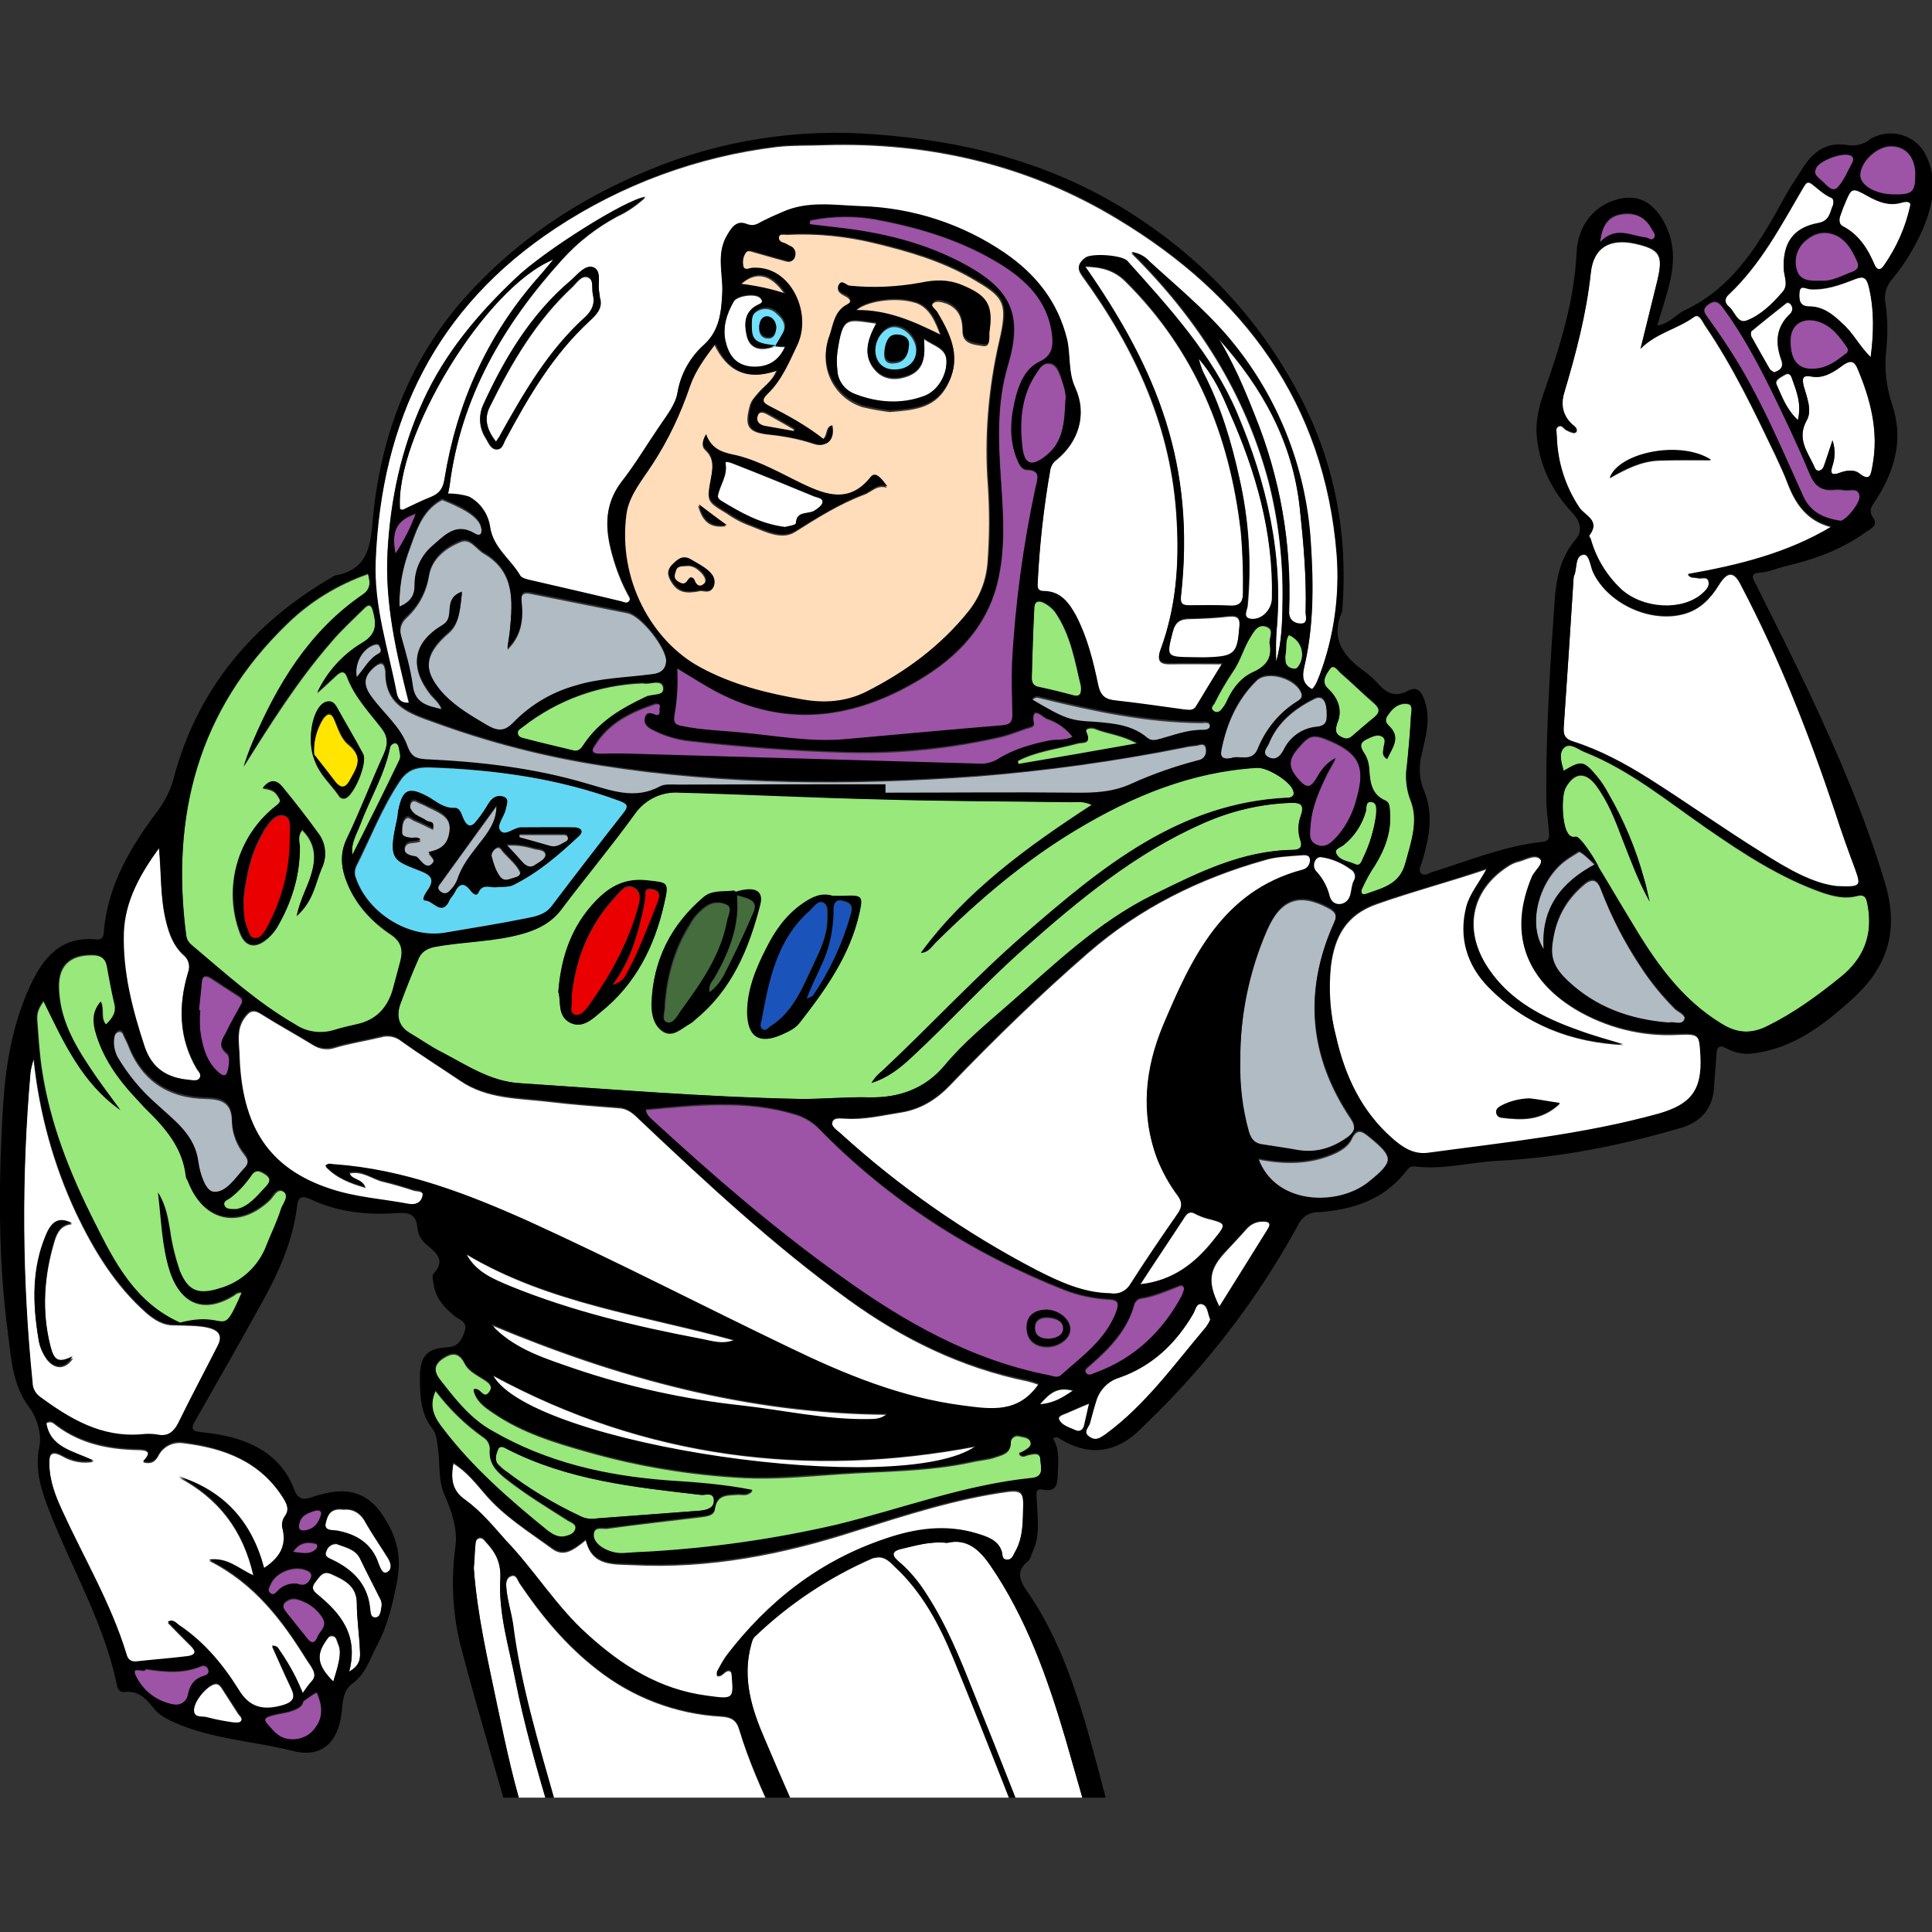
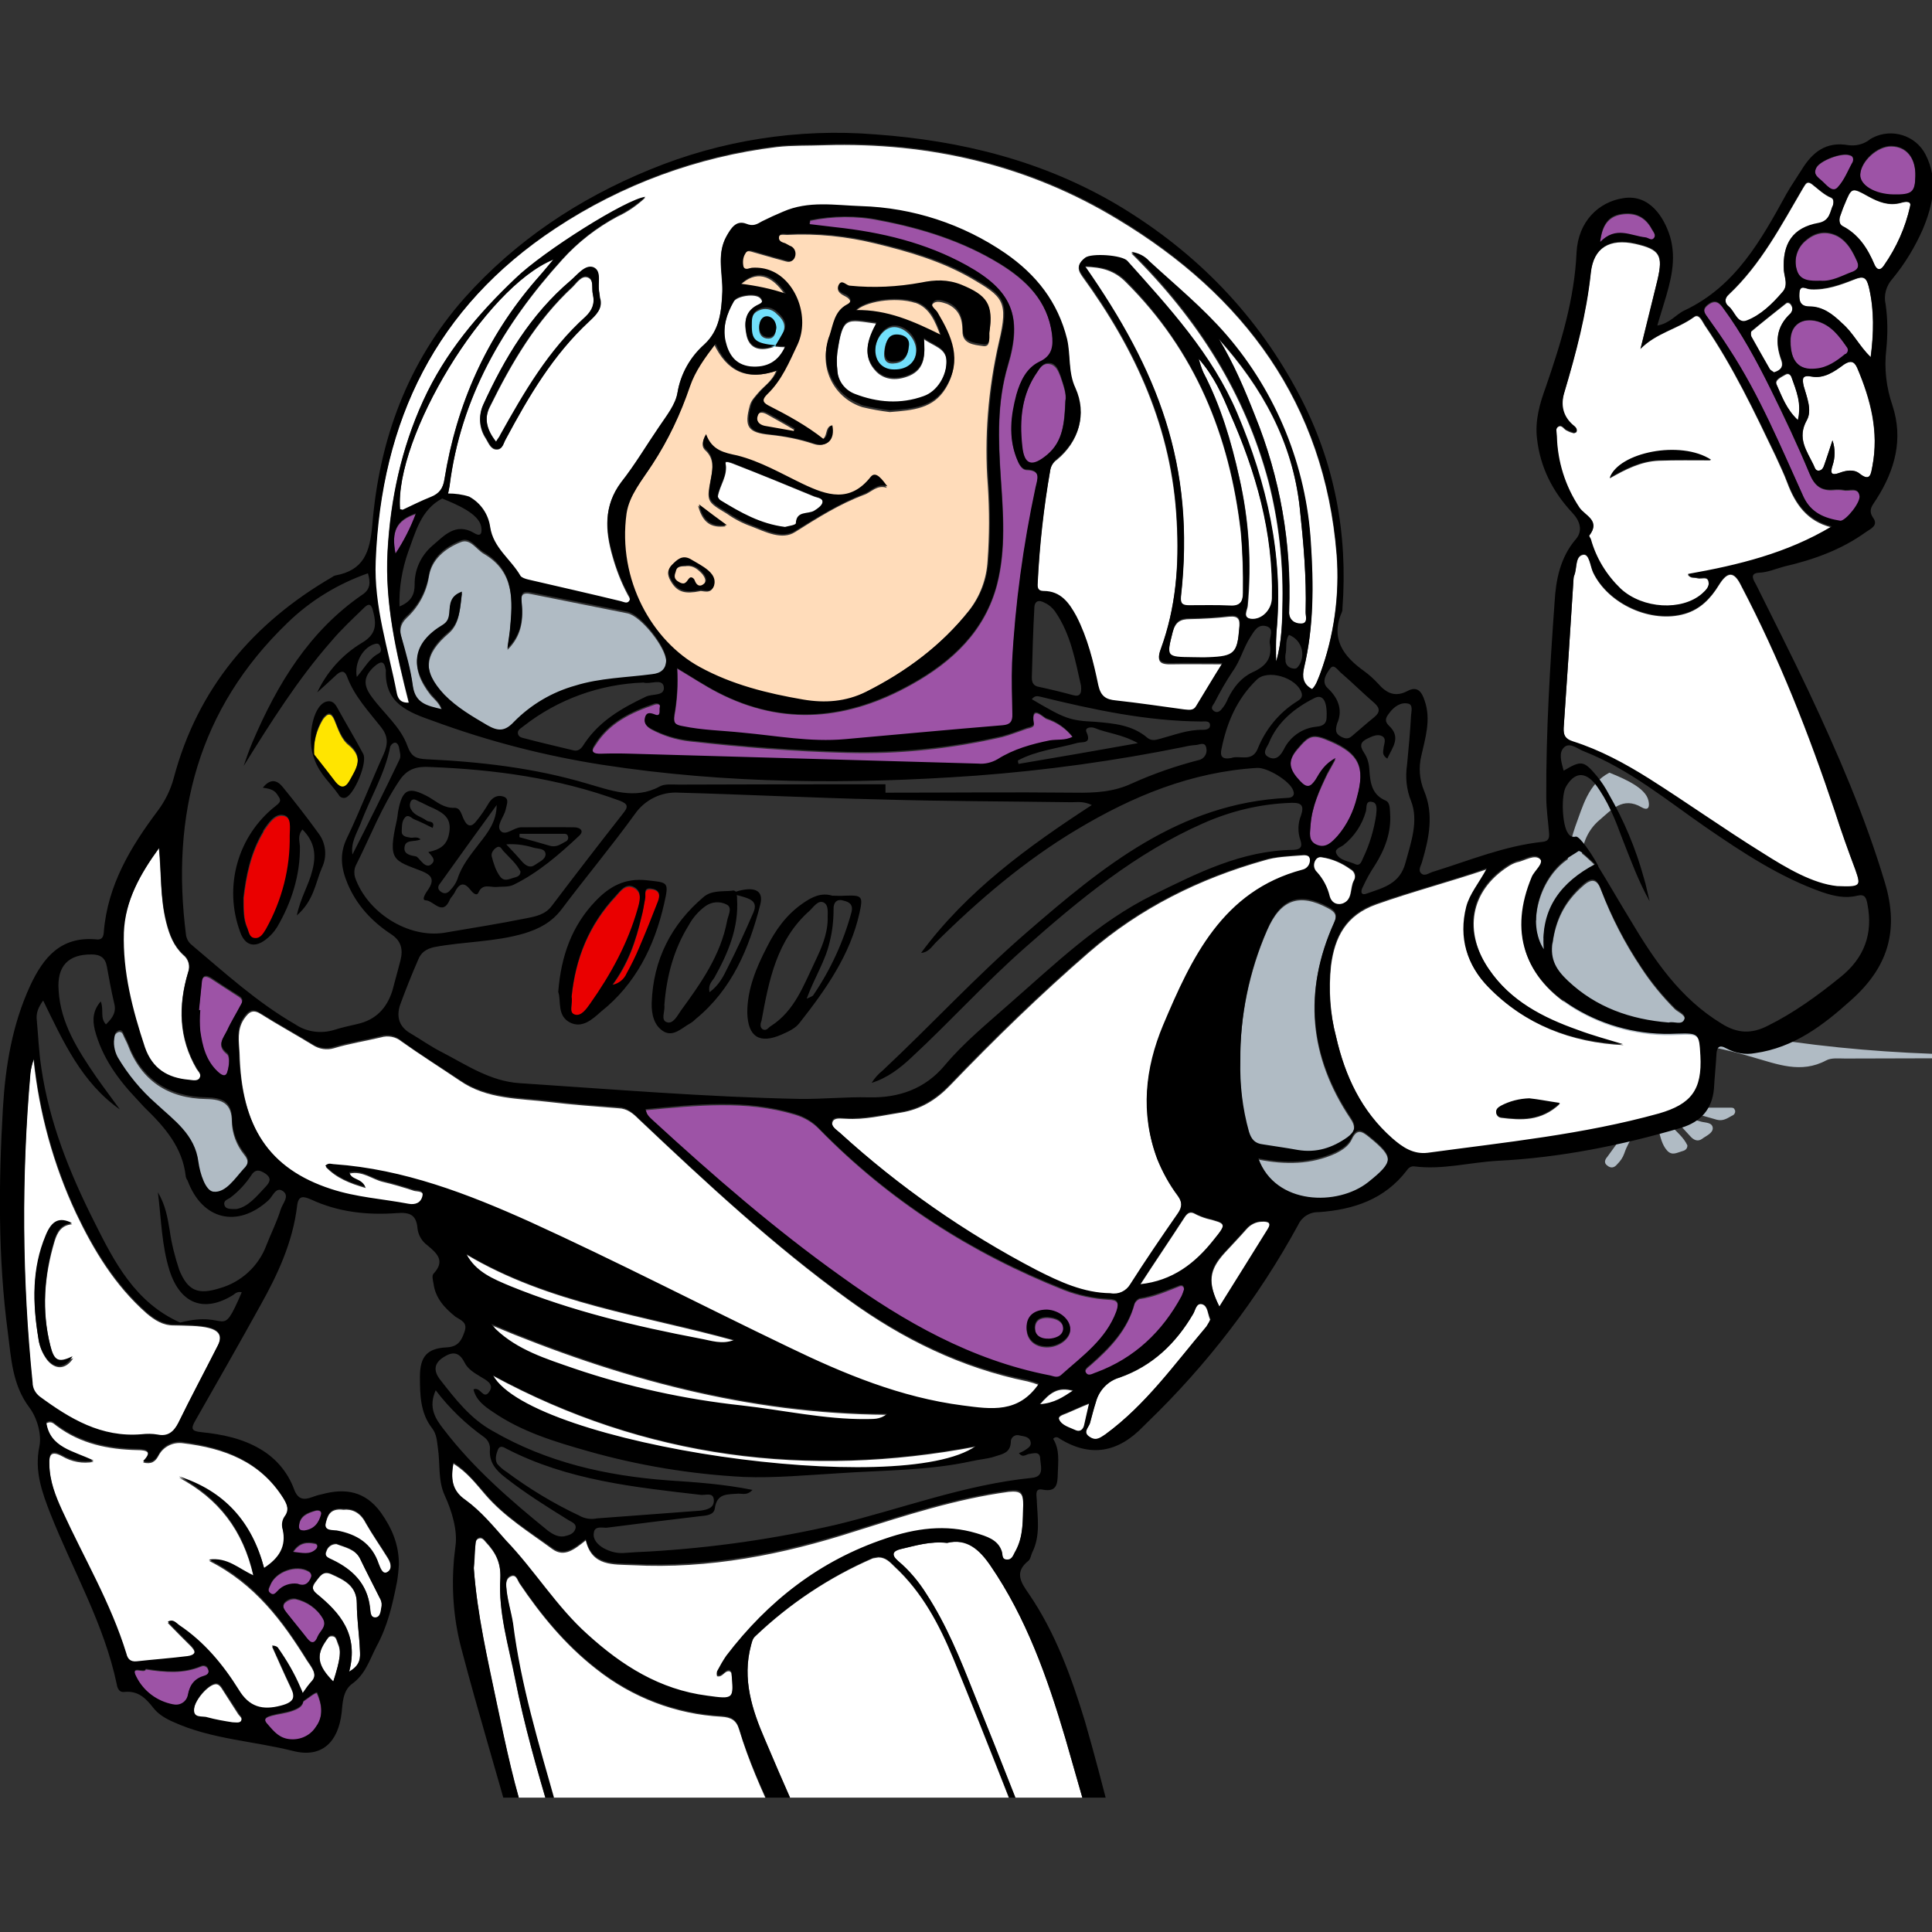
<svg xmlns="http://www.w3.org/2000/svg" width="13.413mm" height="13.413mm" version="1.1" viewBox="0 0 13.413 13.413">
  <rect x="0" y="0" width="13.413" height="13.413" fill="#333333" stroke="none" />
  <defs>
    <clipPath id="clipPath1">
      <rect x="97.243" y="141.76" width="15.269" height="12.399" style="fill:none;opacity:.5;paint-order:stroke fill markers;stroke-linecap:round;stroke-linejoin:round;stroke-width:.048" />
    </clipPath>
  </defs>
  <g transform="translate(-98.425 -142.61)">
    <g transform="translate(2.5876e-5 .931)" clip-path="url(#clipPath1)">
      <path d="m100.85 147.11c.047-.086.105-.165-.002-.255-.054-.041-.075-.111-.101-.174-.021-.051-.045-.054-.079-.008-.047.077-.069.165-.062.255.058.073.103.131.15.193.035.041.065.043.095-.011" clip-path="none" style="fill:#ffe500" />
-       <path d="m103.72 148.83c.024.006.036-.017.054-.026.163-.105.225-.281.305-.447.043-.09.086-.184.088-.294-.002-.036.013-.095-.028-.116-.041-.021-.068.03-.098.058-.228.202-.284.483-.333.762-.007.019-.015.051.013.062m.346-.236c.12-.176.21-.371.266-.578.015-.054-.017-.069-.056-.079-.047-.015-.073.015-.069.06 0 .077-.008.155-.028.23-.028.131-.105.245-.159.391.028-.015.041-.017.045-.024" clip-path="none" style="fill:#1a54ba" />
      <path d="m103.76 144.03c-.045 0-.067-.03-.065-.075 0-.034.017-.071.056-.069.038.002.06.041.062.077-.004.039-.017.067-.054.067m.056-.174c-.032-.032-.082-.041-.122-.021-.049.021-.054.062-.054.108-.002.109.021.131.165.146.019-.034.041-.066.058-.101.024-.058-.008-.099-.047-.131m.914.243c-.004.068-.043.101-.105.103-.056.002-.065-.039-.06-.084.006-.056.021-.109.094-.105.047.005.082.033.071.086m-.232.024c0 .079.051.133.129.133.097.002.159-.056.159-.146 0-.079-.075-.159-.15-.161-.07-.002-.137.084-.137.174" clip-path="none" style="fill:#72dffb" />
-       <path d="m103.06 148.78c.043.015.073-.045.097-.079.139-.191.277-.386.322-.625.007-.038.039-.09-.002-.111-.049-.028-.109-.021-.152.013-.047.034-.086.077-.111.129-.105.169-.157.356-.17.556.002.041-.032.101.017.118m.292-.21c.065-.047.097-.11.125-.168.065-.127.125-.258.18-.386.037-.082-.024-.097-.116-.12.002.009.002.017.002.026.013.202-.062.38-.161.55-.013.024-.041.045-.03.099" clip-path="none" style="fill:#446c3c" />
      <path d="m103.19 145.61c-.034.002-.069-.002-.079.043-.006.024-.015.045.008.064.035.024.056.03.082-.013.013-.021.037-.009.043.015.015.037.039.039.062.019.028-.021.013-.049-.005-.073-.028-.03-.06-.06-.111-.056m.374-1.951c.105.011.21.035.311.069-.095-.146-.204-.169-.311-.069m.163.985.206.037c.002-.007.002-.011.004-.017-.06-.037-.12-.069-.18-.103-.026-.015-.06-.03-.077.008-.017.039.011.067.047.075m1.052-.861c-.141-.045-.356-.008-.414.058.219-.002.404.079.59.171-.036-.094-.073-.195-.176-.23m-1.238 1.069c.161.041.307.125.455.198.167.079.326.131.47-.049.036-.045.082.021.116.067-.069-.024-.108.032-.159.049-.171.064-.324.161-.478.258-.09.058-.204 0-.303-.039-.06-.021-.118-.051-.17-.088-.144-.086-.142-.086-.111-.249.013-.065.021-.135-.037-.189-.024-.021-.032-.051 0-.105.041.112.127.127.217.148m.642-.83c.026-.077.032-.168.12-.215.034-.017.034-.047-.007-.068-.026-.013-.064-.033-.051-.065.021-.047.051 0 .077.002.165.017.333.008.496-.021.095-.019.182-.024.279.015.18.071.225.133.195.324-.004.032.015.101-.047.088-.056-.008-.14-.013-.138-.103 0-.086-.024-.152-.107-.189-.034-.011-.075-.026-.099 0-.024.026.019.049.032.075.097.163.17.326.056.513-.086.139-.223.15-.387.163-.064-.008-.127-.019-.189-.034-.193-.06-.301-.266-.238-.459 0-.011.002-.019.006-.026m-.91 1.168c.075.056.131.098.193.144-.103.013-.161-.024-.193-.144m.107.56c-.017.062-.082.026-.096.035-.097.019-.15.008-.193-.058-.026-.041-.041-.08-.002-.118.034-.034.069-.069.125-.041.032.019.064.037.097.058.041.028.086.066.071.124m-.171-1.38c-.062.189-.15.371-.26.539-.068.108-.161.213-.18.341-.064.464.183.887.509 1.067.223.122.468.182.717.225.15.026.298.017.436-.054.279-.139.526-.322.721-.569.077-.099.122-.219.129-.345.013-.174.013-.348.002-.52-.026-.335.002-.672.077-1.0.067-.283.028-.313-.189-.44-.208-.12-.436-.187-.668-.243-.199-.049-.408-.071-.614-.06-.024 0-.056-.008-.062.019-.006.028.021.038.043.045l.028.015c.032.011.049.045.038.077 0 .002 0 .002-.002.004-.017.043-.049.024-.079.017-.065-.017-.129-.037-.198-.056-.024-.007-.054-.019-.068.017-.013.028-.017.058-.011.088.015.028.043.006.065.006.043-.002.088.004.129.021.171.069.268.322.182.511-.058.122-.109.249-.21.345-.032.03-.039.051.006.077.135.069.268.142.384.234.038-.024.017-.077.06-.097.021.101-.036.159-.125.127-.096-.032-.195-.051-.298-.062-.157-.015-.18-.058-.14-.206.011-.036.035-.058.056-.084.039-.047.097-.079.127-.155-.206.071-.343.004-.434-.189-.068.103-.135.193-.171.3" clip-path="none" style="fill:#ffdcba" />
-       <path d="m101.18 147.38c.004-.019.008-.041.008-.06.028-.161.073-.18.215-.101.056.03.103.075.174.073.043-.002.049.047.066.082.026.056.058.054.088.008.032-.038.06-.082.086-.125.026-.041.065-.06.103-.043.039.017.019.058.013.09-.011.049-.067.109-.035.148.032.038.09-.026.142-.026.122 0 .244-.002.367 0 .041 0 .075.024.034.06-.139.129-.283.253-.455.339-.037.017-.082.008-.12.015-.043.002-.095-.026-.122.039-.013.028-.041 0-.056-.019-.047-.062-.082-.039-.109.019-.011.019-.026.034-.035.051-.051.116-.111.004-.165.002-.037 0 .004-.058.019-.079.043-.067.017-.097-.045-.122-.193-.079-.236-.071-.174-.352m.333.779c.189-.033.382-.062.571-.101.065-.015.131-.026.178-.088.161-.212.326-.427.492-.637.036-.045.041-.066-.021-.09-.427-.159-.867-.219-1.318-.234-.084-.002-.152.009-.208.09-.127.187-.206.397-.307.597-.011.026-.013.054-.002.079.082.243.365.423.616.385" clip-path="none" style="fill:#62d7f4" />
      <path d="m100.2 148.2c.039.002.058-.034.075-.062.111-.198.17-.423.165-.651 0-.047.017-.129-.045-.142-.062-.013-.103.056-.138.105-.002.002-.002.006-.002.008-.09.148-.12.313-.137.457 0 .086 0 .148.024.204.013.032.013.077.058.079m2.215.532c.045.017.082-.039.107-.075.144-.204.262-.418.331-.661.015-.054.032-.116-.026-.148s-.097.026-.127.06c-.187.199-.281.436-.307.702.011.043-.021.107.021.122m.361-.285c.034-.058.062-.118.088-.18.045-.105.088-.213.129-.32.015-.041.017-.084-.043-.09-.06-.007-.039.041-.045.066-.011.043-.015.086-.026.129-.038.163-.088.32-.202.472.043-.007.082-.037.099-.077" clip-path="none" style="fill:#ea0000" />
-       <path transform="matrix(.353 0 0 -.353 100.02 150)" d="m0 0c-.049-.036-.134-.055-.11-.14.025-.085.116-.085.238-.085.231.049.395.249.572.438.079.091.127.17 0 .255-.11.073-.195.11-.286-.036-.116-.158-.25-.31-.414-.432m.773-.055c-.609-.56-1.302-.389-1.588.39-.019.024-.025.054-.037.079-.061.572-.414.973-.803 1.35-.055.055-.103.116-.158.171-.371.395-.688.827-.828 1.363-.048.206-.036.383.116.559.067-.158-.018-.316.103-.45.128.128.213.244.159.432-.055.231-.104.469-.14.706-.037.17-.128.237-.298.237-.457.006-.688-.225-.651-.706.036-.651.377-1.18.736-1.697.152-.219.31-.426.468-.645-.754.529-1.113 1.332-1.509 2.142-.097-.128-.133-.232-.127-.353.024-.329.042-.651.091-.974.158-1.071.554-2.068 1.04-3.024.396-.791.803-1.588 1.692-1.983.973.256.778-.389 1.21.596-.079.018-.121-.018-.17-.055-.578-.352-1.04-.176-1.247.475-.158.493-.164 1.004-.231 1.545.152-.249.188-.492.231-.742.036-.268.103-.529.188-.785.171-.413.365-.493.797-.359.426.122.767.438.919.852.085.231.207.463.28.7.037.115.207.249.061.353-.146.103-.213-.104-.304-.177m1.636 6.802c.311.621.627 1.242.925 1.868.037.067 0 .171-.012.25-.006.048-.043.103-.097.079-.037-.012-.061-.037-.073-.073-.104-.542-.396-1.01-.584-1.521-.073-.195-.189-.371-.159-.603m3.846-13.3c.097-.067.194-.127.316-.109.103.018.195.049.225.158.018.097-.073.122-.146.164-.42.268-.846.524-1.235.834-.189.152-.316.298-.304.541.012.104-.031.201-.116.256-.365.255-.681.566-.949.919-.158-.335-.006-.56.152-.761.584-.76 1.314-1.393 2.057-2.002m-3.201-23.083c.688-.456 1.473-.456 2.051-.475.876.006 1.551.049 2.202.244.292.079.304.109.073.304-.888.767-1.886 1.375-3.012 1.716-.906.286-.827.267-1.393-.53-.109-.146-.182-.316-.219-.499-.067-.474-.146-.462.298-.76m3.821 23.4c.104-.055.231-.079.347-.055.633.049 1.332.097 2.032.152.128.012.274.043.268.207s-.158.097-.25.103c-1.308.152-2.622.286-3.827.907-.061.036-.134.067-.17-.018-.037-.086-.067-.189-.006-.274.055-.055.109-.11.176-.152.444-.341.925-.633 1.43-.87m4.338-18.794c.116.091.268.134.414.109.109-.03.207-.079.292-.152-.426.006-.718-.097-.882-.45-.146-.298-.195-.615-.256-.931-.158.541.037 1.144.432 1.424m-1.764-.992c.304-.097.59-.237.858-.414l.03-.03c.061-.031.134-.091.067-.134-.286-.195-.03-.335.061-.42.249-.237.998-.225 1.271 0 .487.402.737.919.603 1.558-.067.328-.183.651-.56.778-.03.013-.061.019-.091.019-.432.134-.858.109-1.144-.286-.164-.231-.243-.158-.408-.055-.912.578-1.849 1.107-2.847 1.515-.56.219-1.126.408-1.74.347-.213-.018-.475-.043-.517-.28-.092-.469-.092-.955.079-1.43.067-.188.292-.188.45-.164s.018.17.012.255c-.018.42-.055.834.243 1.217.061-.103.031-.158 0-.225-.109-.328-.103-.657-.066-.998.012-.14.054-.273.243-.298 1.211-.176 2.33-.59 3.456-.955m3.723-.809c.426.182.432.213.268.712-.122-.232-.225-.445-.268-.712m-.815 1.916c.164-.249.225-.541.292-.864.249.213.389.481.572.712.426.517.444 1.095.298 1.71-.036.14-.091.274-.164.401-.031.043-.067.11-.128.098-.073-.012-.055-.092-.061-.14-.085-.615-.347-1.187-.754-1.655-.067-.079-.122-.164-.055-.262m3.504-.213c-.06.013-.079-.042-.091-.091-.024-.14-.03-.286-.03-.426.055-.377.109-.754.474-.998-.243.457-.267.95-.292 1.442.012.031-.03.073-.061.073m-.152 20.078c-.06-.012-.121-.067-.188.018.036.013.067.031.103.049.061.043.152.079.128.17-.018.104-.122.11-.213.128-.067.025-.14-.006-.17-.073-.006-.018-.013-.036-.006-.061-.013-.213-.183-.231-.317-.28-.134-.048-.298-.054-.45-.091-.864-.188-1.746-.176-2.616-.237-.627-.043-1.26-.104-1.874-.073-1.041.055-2.069.225-3.073.511-.645.182-1.29.377-1.855.767-.165.109-.335.231-.384.444.146.061.195-.213.305-.055.109.158-.049.231-.165.304-.115.073-.255.152-.316.28-.11.219-.243.213-.414.103-.182-.115-.207-.267-.073-.431.304-.39.602-.773 1.047-1.023 1.064-.608 2.22-.876 3.437-.967.542-.043 1.095-.073 1.667-.189-.103-.109-.188-.073-.274-.073-.212-.018-.425.019-.468-.292-.018-.127-.176-.134-.292-.152-.608-.073-1.223-.14-1.831-.225-.092-.006-.244.043-.256-.103-.018-.122.073-.232.189-.298.121-.067.255-.098.389-.092.17.012.347.025.517.031 1.241.073 2.47.249 3.681.529 1.278.304 2.513.785 3.839.919.244.018.177.213.171.353-.006.176-.134.127-.238.109m.518 16.586c-.055.067-.122.121-.195.164-.116.067-.213.055-.213-.11-.018-.45-.037-.906-.049-1.356 0-.098.037-.165.14-.183.225-.049.45-.103.675-.164.116-.025.171.012.153.188-.116.469-.195 1.004-.511 1.461m-9.029-5.689c.273.286.572.45.991.408.432-.049.457-.019.353-.469-.188-.833-.566-1.576-1.241-2.117-.17-.14-.365-.335-.608-.213-.256.134-.171.426-.226.602.049.706.262 1.296.731 1.789m2.117.073c.158.134.365.103.56.122.024.006.054 0 .073-.019.34.104.565.049.48-.255-.219-.858-.547-1.655-1.265-2.245-.037-.037-.073-.067-.116-.092-.164-.091-.328-.267-.517-.158-.189.11-.243.347-.237.566.03.84.383 1.533 1.022 2.081m1.947-.122c.182.122.365.219.584.152.079 0 .164-.006.237 0 .347.012.371-.006.298-.334-.182-.828-.669-1.509-1.174-2.16-.091-.116-.225-.177-.359-.237-.432-.189-.663-.049-.675.432 0 .462.176.882.383 1.283.17.341.389.645.706.864m-7.703-2.555c.207-.122.402-.268.621-.371.48-.25.943-.572 1.515-.603 1.831-.121 3.669-.279 5.512-.31.456-.006.913.043 1.363.031.572-.013 1.095.158 1.491.632.365.444.821.816 1.259 1.199.894.779 1.752 1.618 2.841 2.154.876.432 1.746.87 2.75.882.134.006.189.055.14.195-.048.158-.042.328.012.48.067.195.013.256-.188.25-.596-.019-1.187-.159-1.734-.402-1.333-.584-2.44-1.503-3.511-2.452-.772-.681-1.466-1.448-2.22-2.148-.232-.219-.481-.413-.791-.505.054.092.127.171.213.238.955.894 1.843 1.862 2.835 2.719 1.496 1.296 3.011 2.55 5.123 2.653.079 0 .164.024.121.146-.067.183-.511.456-.712.444-1.289-.073-2.445-.553-3.541-1.21-1.028-.621-1.934-1.394-2.786-2.233-.073-.079-.14-.189-.28-.195.888 1.211 2.087 2.081 3.359 2.908-.171.079-.286.055-.402.055-1.247.018-2.507.018-3.76.055-1.32.036-2.635.103-3.955.134-.34.018-.675-.14-.87-.42-.462-.639-.967-1.241-1.442-1.874-.188-.256-.432-.39-.736-.475-.578-.17-1.174-.158-1.764-.267-.165-.037-.268-.11-.317-.244-.128-.292-.243-.584-.353-.882-.085-.262-.024-.456.207-.584m13.848-30.585c-.098.657-.475 1.125-.949 1.539-.067.061-.146.11-.11.195.037.085.116.048.177.012.359-.177.991-1.247.967-1.649-.006-.043-.036-.085-.085-.097m.079 1.941c-.122-.098-.213-.159-.329 0-.036.048-.109.073-.158.121-.237.225-.444.098-.669-.03s-.243-.298-.207-.511c.128-.663.487-1.205.992-1.643.237-.213.462-.164.712-.037.231.122.182.347.133.512-.06.2.049.273.171.365.925.669 1.898 1.241 2.987 1.582.189.06.268.164.183.358-.11.274-.213.542-.311.822.28-.219.451-.499.475-.834.012-.188.091-.219.249-.2.256.024.518.024.834.048-.043-.121-.189-.188-.061-.28.067-.048.122-.109.231-.042.28.17.444.413.359.681-.127.42-.164.901-.645 1.126-.048.006-.097.012-.14.012-.608.049-1.216-.031-1.788-.237-1.12-.402-2.093-1.065-3.018-1.813m6.601-2.203c-1.034-.158-1.922-.596-2.725-1.241-.226-.177-.445-.365-.591-.627-.097-.152-.103-.213.098-.28.517-.176 1.046-.231 1.673-.249.779.036 1.643.091 2.409.511.864.475.834.42.359 1.32-.268.493-.669.645-1.223.566m7.24 33.615c-.833.292-1.569.773-2.287 1.272-.773.535-1.509 1.144-2.397 1.496-.122.049-.28.189-.396.086-.115-.104-.061-.286-.012-.463.347.213.395.207.651-.103.091-.11.17-.231.237-.359.298-.517.53-1.065.688-1.643.048-.152.073-.304.115-.462-.225.401-.371.809-.535 1.223-.14.371-.286.754-.535 1.083-.201.249-.408.231-.572-.049-.11-.17-.079-.761.036-.919.024-.055.091-.085.152-.067.079.019.335-.371.414-.523.018-.024.024-.049.03-.055v-.006c.201-.334.408-.687.621-1.034.475-.803.986-1.564 1.807-2.057.31-.188.59-.194.9-.042.518.249.986.59 1.436.961.463.365.645.846.53 1.436-.025.122-.049.195-.195.164-.243-.067-.469-.012-.688.061m-23.162 3.839c.128.061.389 0 .353.207-.037.164-.274.037-.396.073-.857-.03-1.679-.328-2.36-.858-.049-.042-.134-.067-.11-.152.025-.085.11-.073.164-.097l.895-.219c.134-.043.188.036.249.128.311.45.743.699 1.205.918m9.692-.912c-.328.182-.602.194-.852.298-.061.018-.207.012-.158-.085.104-.232-.079-.177-.176-.207-.396-.11-.816-.152-1.181-.347 0-.024.006-.049.012-.067.755.134 1.509.262 2.355.408m3.784 1.478c-.073-.097-.188-.255-.054-.389.237-.219.292-.463.188-.694-.042-.14-.024-.213.055-.249.079-.037.158-.073.237 0 .14.121.286.249.438.371.116.097.116.176 0 .28-.219.188-.419.389-.638.578-.073.054-.146.207-.226.103m.743-1.375c-.152-.067-.177-.14-.079-.286.06-.097.097-.213.103-.328.012-.268.049-.493.329-.615.079-.042.073-.152.079-.237.024-.377-.104-.718-.298-1.035-.092-.133-.171-.279-.238-.425-.042-.073-.048-.177.079-.128.329.115.651.188.761.608.109.402.255.822.109 1.211-.091.225-.121.475-.079.712.037.316.061.645.079.973.006.079.043.213-.06.232-.153.024-.28-.061-.365-.183-.055-.073-.116-.146-.013-.249.25-.232.073-.426-.03-.651-.11.066-.079.133-.073.206.006.079.067.183-.031.238-.079.048-.182 0-.273-.043m-.098-2.348c.134.267.219.547.256.845.006.122.018.238-.079.256-.134.024-.104-.11-.122-.183-.073-.261-.225-.493-.438-.663-.061-.049-.195-.079-.14-.176.067-.134.237-.14.365-.195.104-.055.128.055.158.116m-2.944 2.89c.067-.055.127-.019.17.042.049.061.085.128.116.195.109.225.261.414.48.517.274.122.396.286.341.578-.012.11.103.268-.067.329-.17.06-.243-.104-.31-.207-.134-.219-.195-.475-.347-.688-.134-.201-.256-.407-.359-.62-.03-.037-.091-.098-.024-.146m1.545.833c.055-.012.091-.012.122.037.134.182.097.438-.086.572-.03.024-.06.042-.097.054-.073-.109-.042-.237-.061-.353-.006-.048-.012-.097-.006-.14-.006-.085.049-.158.128-.17m-19.98-2.707c.121.091.079.134.018.225s-.158.109-.28.128c.146.182.274.158.383.024.244-.298.481-.596.706-.913.152-.194.183-.462.073-.687-.128-.298-.164-.645-.493-.937.073.353.237.602.304.882.079.31.043.572-.194.809-.098-.122-.055-.231-.049-.334.006-.572-.164-1.102-.45-1.588-.061-.098-.14-.183-.231-.25-.219-.164-.402-.103-.499.152-.335.895-.049 1.905.712 2.489m.979 2.044c.11.036.164-.012.213-.097.17-.311.359-.621.523-.931.085-.171-.176-.797-.347-.858-.054-.018-.115.006-.139.061-.159.225-.366.401-.469.687-.158.365-.049 1.047.219 1.138m-2.634-4.782c.657-.548 1.289-1.126 2.038-1.564.225-.146.511-.188.766-.109.153.048.299.079.451.115.365.079.584.311.693.657.055.195.104.396.158.59.055.22.013.39-.188.524-.371.249-.675.572-.852.991-.122.292-.164.572-.018.883.268.547.474 1.113.73 1.667.097.207.079.359-.049.523-.243.316-.529.614-.675 1.004-.055.146-.134.097-.219.018-.122-.116-.243-.225-.365-.335.188.402.493.743.876.974.292.17.292.365.219.639-.037.14-.091.134-.17.055-.219-.22-.451-.426-.645-.658-.657-.754-1.193-1.606-1.728-2.458.055.159.109.317.176.475.487 1.132 1.114 2.172 2.16 2.896.164.11.158.243.11.42-.591-.207-1.132-.536-1.582-.974-1.759-1.691-2.306-3.784-1.99-6.151.006-.061.043-.134.104-.182" clip-path="none" style="fill:#98e87b" />
-       <path transform="matrix(.353 0 0 -.353 99.24 149.03)" d="m0 0c.201-.341.456-.651.754-.913.353-.328.767-.602.834-1.15.036-.225.146-.571.298-.584.237-.03.42.256.59.451.104.103.116.194.012.316-.146.183-.231.408-.237.639 0 .365-.188.444-.505.45-.748.012-1.278.359-1.545 1.071-.025.061-.061.122-.085.182-.013.031-.025.067-.08.067-.054-.012-.097-.061-.103-.121-.024-.134 0-.28.067-.408m5.81 7.307c.049-.353.286-.395.572-.462-.048.152-.146.219-.219.304-.426.541-.353 1.004.238 1.357.103.061.115.134.127.231.012.164.006.335.25.42-.043-.305-.043-.597-.256-.785-.493-.42-.529-.767-.091-1.241.243-.256.541-.426.846-.603.213-.121.346-.121.523.067.328.341.742.59 1.205.712.486.152 1.003.158 1.508.225.183.018.28.104.28.286-.006.268-.492.888-.76.943-.627.128-1.266.25-1.886.377-.183.043-.219-.018-.195-.188.037-.335-.012-.645-.28-.907.012.122.037.244.049.365.055.578.103 1.162-.511 1.521-.152.086-.268.311-.457.232-.304-.122-.571-.335-.626-.676-.049-.316-.207-.602-.438-.815-.128-.122-.146-.249-.098-.414.079-.31.177-.626.219-.949m7.642-25.535c-.109.012-.134-.14-.207-.219s-.109-.134-.164-.201c-.432-.542-.511-.566-1.168-.365-.061.018-.128.043-.189.061.432-.438.943-.773 1.479-1.065.134-.073.207-.018.286.079.359.444.316.925.164 1.418-.031.115-.073.274-.201.292m9.072 16.518c.225-.036.456-.067.687-.109.359-.061.682.048.974.249.14.104.188.213.067.39-.816 1.216-.931 2.494-.329 3.833.079.17.024.237-.116.31-.559.298-.93.176-1.198-.444-.353-.815-.53-1.692-.53-2.58-.012-.474.043-.943.171-1.399.049-.158.122-.231.274-.25m2.099.165c-.14.115-.244.182-.347-.043-.061-.128-.183-.207-.316-.274-.481-.219-.98-.225-1.515-.121.334-.925 1.563-.943 2.159-.469.505.408.511.505.019.907m3.431 3.674c-.061.81.353 1.327 1.01 1.674-.103.097-.286.286-.328.255-.08-.055-.171-.103-.244-.158-.529-.383-.772-1.259-.438-1.771m.171.128c-.049-.334.079-.535.304-.748.559-.523 1.229-.761 1.983-.821.104.03.256-.061.304.06.049.104-.109.159-.182.225-.25.25-.475.524-.669.822-.317.474-.578.979-.779 1.509-.073.207-.171.267-.359.097-.359-.31-.542-.675-.602-1.144m-22.956 5.36c0 .006-.006.013-.006.025-.025.164-.098.146-.213.054-.219-.194-.237-.365-.061-.602.237-.328.572-.59.706-.973.079-.219.176-.244.359-.256 1.071-.049 2.135-.17 3.157-.474.475-.134.943-.329 1.442-.061.104.054.244.036.372.036 1.356.006 2.713.006 4.07.006v-.164c1.241 0 2.488.012 3.729 0 .39-.006.761.012 1.12.183.42.188.858.34 1.302.456.109.024.176.128.158.237v.006c-.018.146-.134.061-.213.061-.073-.006-.152-.018-.225-.036-1.351-.268-2.713-.457-4.088-.566-2.458-.177-4.91-.171-7.35.213-1.132.176-2.239.462-3.316.858-.487.17-.961.34-.943.997m-.566-.133c.158.176.243.365.432.462.067.036.049.103.018.158-.012.037-.042.049-.085.037-.231-.061-.42-.365-.365-.657m15.801-1.223c.28.073.547.182.839.176.061 0 .158 0 .146.097-.012.098-.097.067-.164.067-1.083.006-2.129.232-3.17.487-.055.012-.109.037-.17-.049.651-.383.748-.413 1.247-.444.365-.024.73-.061 1.028-.316.073-.061.165-.049.244-.018m1.898 1.168c-.377-.371-.584-.84-.688-1.357-.024-.134.007-.213.195-.176.152.06.408-.092.517.182.152.377.414.694.755.913.054.036.134.073.109.176-.091.304-.675.481-.888.262m1.144-.353c-.396-.195-.736-.469-.901-.888-.036-.079-.158-.189-.006-.274s.231.012.298.146c.122.249.359.414.633.45.189.012.219.103.219.207.012.304-.085.438-.243.359m-17.79-2.762c.06-.012.133.036.213-.037-.122-.061-.305.012-.317-.164-.012-.128.116-.152.225-.17.037-.007.067-.061.104-.098.055-.055.121-.121.194-.061.11.086.013.165-.054.244.225.048.383.127.413.395.043.28-.121.371-.316.469-.097.042-.189.097-.286.134-.049.024-.109.066-.152.006-.03-.055-.03-.122.006-.171.061-.115.207-.134.298-.213.043-.042.177 0 .122-.146-.122.061-.244.122-.365.171-.055.018-.116.103-.177.036-.06-.067-.06-.176-.06-.274 0-.097.079-.103.152-.121m.59-1.053c.073-.061.14-.042.194.024.061.061.11.128.14.213.092.274.268.481.432.706.171.213.341.432.341.755-.371-.511-.742-1.023-1.107-1.528-.037-.042-.079-.115 0-.17m1.01.694c.036-.134.067-.286.164-.396.097-.109.189-.048.292-.018.049.012.11.036.11.116-.073.158-.213.267-.329.395-.036.037-.067.116-.128.091-.061-.024-.127-.121-.109-.188m.852-.171c.079.061.213.11.213.213-.007.116-.147.104-.232.128-.176.055-.353.079-.535.067.134-.152.231-.249.328-.359.061-.067.14-.109.226-.049m.59.457c.042.012.073.061.061.103 0 .006 0 .006-.007.012-.012.049-.06.043-.097.043h-.852c0-.018-.006-.049-.006-.067.195-.055.402-.11.603-.17.121-.031.2.024.298.079m-2.951 5.05c-.006.292.122.578.347.766.231.195.456.469.827.25.152-.086.158.036.134.133-.055.25-.468.426-.767.548-.419-.219-.523-.663-.669-1.053-.122-.346-.182-.711-.17-1.083.225.104.298.244.298.439" clip-path="none" style="fill:#b0bbc4" />
+       <path transform="matrix(.353 0 0 -.353 99.24 149.03)" d="m0 0c.201-.341.456-.651.754-.913.353-.328.767-.602.834-1.15.036-.225.146-.571.298-.584.237-.03.42.256.59.451.104.103.116.194.012.316-.146.183-.231.408-.237.639 0 .365-.188.444-.505.45-.748.012-1.278.359-1.545 1.071-.025.061-.061.122-.085.182-.013.031-.025.067-.08.067-.054-.012-.097-.061-.103-.121-.024-.134 0-.28.067-.408m5.81 7.307c.049-.353.286-.395.572-.462-.048.152-.146.219-.219.304-.426.541-.353 1.004.238 1.357.103.061.115.134.127.231.012.164.006.335.25.42-.043-.305-.043-.597-.256-.785-.493-.42-.529-.767-.091-1.241.243-.256.541-.426.846-.603.213-.121.346-.121.523.067.328.341.742.59 1.205.712.486.152 1.003.158 1.508.225.183.018.28.104.28.286-.006.268-.492.888-.76.943-.627.128-1.266.25-1.886.377-.183.043-.219-.018-.195-.188.037-.335-.012-.645-.28-.907.012.122.037.244.049.365.055.578.103 1.162-.511 1.521-.152.086-.268.311-.457.232-.304-.122-.571-.335-.626-.676-.049-.316-.207-.602-.438-.815-.128-.122-.146-.249-.098-.414.079-.31.177-.626.219-.949m7.642-25.535c-.109.012-.134-.14-.207-.219s-.109-.134-.164-.201c-.432-.542-.511-.566-1.168-.365-.061.018-.128.043-.189.061.432-.438.943-.773 1.479-1.065.134-.073.207-.018.286.079.359.444.316.925.164 1.418-.031.115-.073.274-.201.292m9.072 16.518c.225-.036.456-.067.687-.109.359-.061.682.048.974.249.14.104.188.213.067.39-.816 1.216-.931 2.494-.329 3.833.079.17.024.237-.116.31-.559.298-.93.176-1.198-.444-.353-.815-.53-1.692-.53-2.58-.012-.474.043-.943.171-1.399.049-.158.122-.231.274-.25m2.099.165c-.14.115-.244.182-.347-.043-.061-.128-.183-.207-.316-.274-.481-.219-.98-.225-1.515-.121.334-.925 1.563-.943 2.159-.469.505.408.511.505.019.907m3.431 3.674c-.061.81.353 1.327 1.01 1.674-.103.097-.286.286-.328.255-.08-.055-.171-.103-.244-.158-.529-.383-.772-1.259-.438-1.771m.171.128c-.049-.334.079-.535.304-.748.559-.523 1.229-.761 1.983-.821.104.03.256-.061.304.06.049.104-.109.159-.182.225-.25.25-.475.524-.669.822-.317.474-.578.979-.779 1.509-.073.207-.171.267-.359.097-.359-.31-.542-.675-.602-1.144c0 .006-.006.013-.006.025-.025.164-.098.146-.213.054-.219-.194-.237-.365-.061-.602.237-.328.572-.59.706-.973.079-.219.176-.244.359-.256 1.071-.049 2.135-.17 3.157-.474.475-.134.943-.329 1.442-.061.104.054.244.036.372.036 1.356.006 2.713.006 4.07.006v-.164c1.241 0 2.488.012 3.729 0 .39-.006.761.012 1.12.183.42.188.858.34 1.302.456.109.024.176.128.158.237v.006c-.018.146-.134.061-.213.061-.073-.006-.152-.018-.225-.036-1.351-.268-2.713-.457-4.088-.566-2.458-.177-4.91-.171-7.35.213-1.132.176-2.239.462-3.316.858-.487.17-.961.34-.943.997m-.566-.133c.158.176.243.365.432.462.067.036.049.103.018.158-.012.037-.042.049-.085.037-.231-.061-.42-.365-.365-.657m15.801-1.223c.28.073.547.182.839.176.061 0 .158 0 .146.097-.012.098-.097.067-.164.067-1.083.006-2.129.232-3.17.487-.055.012-.109.037-.17-.049.651-.383.748-.413 1.247-.444.365-.024.73-.061 1.028-.316.073-.061.165-.049.244-.018m1.898 1.168c-.377-.371-.584-.84-.688-1.357-.024-.134.007-.213.195-.176.152.06.408-.092.517.182.152.377.414.694.755.913.054.036.134.073.109.176-.091.304-.675.481-.888.262m1.144-.353c-.396-.195-.736-.469-.901-.888-.036-.079-.158-.189-.006-.274s.231.012.298.146c.122.249.359.414.633.45.189.012.219.103.219.207.012.304-.085.438-.243.359m-17.79-2.762c.06-.012.133.036.213-.037-.122-.061-.305.012-.317-.164-.012-.128.116-.152.225-.17.037-.007.067-.061.104-.098.055-.055.121-.121.194-.061.11.086.013.165-.054.244.225.048.383.127.413.395.043.28-.121.371-.316.469-.097.042-.189.097-.286.134-.049.024-.109.066-.152.006-.03-.055-.03-.122.006-.171.061-.115.207-.134.298-.213.043-.042.177 0 .122-.146-.122.061-.244.122-.365.171-.055.018-.116.103-.177.036-.06-.067-.06-.176-.06-.274 0-.097.079-.103.152-.121m.59-1.053c.073-.061.14-.042.194.024.061.061.11.128.14.213.092.274.268.481.432.706.171.213.341.432.341.755-.371-.511-.742-1.023-1.107-1.528-.037-.042-.079-.115 0-.17m1.01.694c.036-.134.067-.286.164-.396.097-.109.189-.048.292-.018.049.012.11.036.11.116-.073.158-.213.267-.329.395-.036.037-.067.116-.128.091-.061-.024-.127-.121-.109-.188m.852-.171c.079.061.213.11.213.213-.007.116-.147.104-.232.128-.176.055-.353.079-.535.067.134-.152.231-.249.328-.359.061-.067.14-.109.226-.049m.59.457c.042.012.073.061.061.103 0 .006 0 .006-.007.012-.012.049-.06.043-.097.043h-.852c0-.018-.006-.049-.006-.067.195-.055.402-.11.603-.17.121-.031.2.024.298.079m-2.951 5.05c-.006.292.122.578.347.766.231.195.456.469.827.25.152-.086.158.036.134.133-.055.25-.468.426-.767.548-.419-.219-.523-.663-.669-1.053-.122-.346-.182-.711-.17-1.083.225.104.298.244.298.439" clip-path="none" style="fill:#b0bbc4" />
      <path transform="matrix(.353 0 0 -.353 99.869 153.27)" d="m0 0c-.018.049-.073.079-.122.061-.006 0-.012-.006-.018-.006-.341-.14-.694-.116-1.083-.055-.024-.097-.316.097-.189-.152.146-.286.414-.487.724-.548.134-.03.262.055.293.183v.006c.042.195.133.316.328.371.055.024.097.073.067.14m.627 13.032c.042.067.073.134-.019.195-.182.116-.365.237-.553.359-.122.073-.177.036-.183-.097-.018-.183-.036-.365-.055-.542h.025c-.012-.134-.012-.274 0-.408.042-.292.109-.584.347-.803.06-.054.158-.127.188.006.037.116.055.311-.006.359-.213.165-.073.299-.006.445.079.164.176.322.262.486m1.399-11.231c.018.049 0 .097-.049.122-.237.14-.651 0-.754-.274-.018-.049-.061-.11 0-.158.061-.049.103 0 .146.042.097.11.249.158.395.134.128-.049.219.006.262.134m.097.554c.037.03.043.103-.018.115-.152.031-.304.031-.432-.17.177-.018.329-.067.45.055m-.231.371c.189.018.286.134.335.328.006.067-.055.079-.11.067-.158-.048-.31-.103-.328-.304-.006-.079.036-.091.103-.091m.061-2.124c.085-.115.158-.097.207.031.049.115.188.207.103.359-.115.2-.316.34-.541.389-.079.006-.158-.024-.213-.079-.061-.079.006-.152.055-.207.127-.164.261-.328.389-.493m6.048-21.361c-.548-.079-1.108-.158-1.655-.231-1.114-.153-2.209-.171-3.109.669-.043.042-.085.097-.14.024-.152-.17-.049-.693.164-.821.779-.499 1.637-.688 2.513-.688.669 0 1.332.085 1.977.256.414.115.444.158.475.578.006.188-.043.243-.225.213m1.916.748c-.328-.176-.675-.322-1.028-.438-.45-.176-.45-.164-.274-.59.055-.128.11-.201.28-.116.231.116.475.189.718.292.395.159.493.317.481.761.03.176-.067.158-.177.091m1.485.937c-.298-.189-.603-.371-.907-.566-.079-.048-.134-.109-.121-.219.036-.128.06-.255.097-.389.03-.079.067-.152.17-.091.432.249 1.028.371.925 1.089 0 .018.006.036.012.054.025.171-.03.207-.176.122m1.533.876c-.11.067-.195-.079-.298-.128-.134-.073-.268-.152-.396-.237-.413-.261-.407-.255-.304-.712.049-.213.122-.225.28-.097.146.116.298.213.456.304.225.122.365.274.311.463-.025.2.048.346-.049.407m.718.45c-.097-.048-.189-.091-.28-.139-.152-.098-.14-.566.006-.652.043-.024.067-.006.104 0 .316.104.444.268.45.603.006.334.012.334-.28.188m1.923 45.388c-.737.451-1.54.7-2.373.858-.451.092-.913.085-1.357-.006-.006-.024-.006-.055-.012-.079l.511-.061c.906-.097 1.782-.304 2.579-.748.889-.487 1.102-.992.81-1.965-.219-.73-.189-1.46-.14-2.203.048-.699.103-1.411-.073-2.099-.238-.918-.882-1.521-1.679-1.965-1.236-.694-2.513-.834-3.821-.158-.256.134-.505.298-.791.468.018-.31 0-.62-.055-.924-.024-.165.03-.189.17-.22.39-.079.785-.085 1.175-.127.669-.061 1.332-.189 2.013-.128 1.035.085 2.063.182 3.103.274.14.012.195.067.189.219-.006.334-.018.675-.006 1.01.061 1.162.219 2.312.462 3.449.037.165.116.347-.182.353-.104.006-.158.128-.195.232-.158.413-.109.827 0 1.241.073.274.195.523.45.645.268.121.274.316.25.541-.085.663-.511 1.071-1.028 1.393m.973-21.154c.103.006.268.054.274.194.006.165-.158.226-.304.232s-.256-.049-.25-.213c0-.128.085-.219.28-.213m-.243 19.025c-.311-.444-.353-.943-.299-1.454.043-.39.195-.426.493-.177.311.268.341.627.359 1.065.031.122-.036.304-.097.487-.043.109-.091.225-.219.243s-.189-.085-.237-.164m.565-43.453c-.133.055-.194.055-.176-.116.006-.055.006-.109.012-.17.006-.037.006-.079 0-.116-.073-.347.231-.414.426-.56.055-.042.103-.006.128.061.176.408.042.718-.39.901m-.371 25c.244-.006.463-.189.457-.39-.006-.176-.232-.34-.469-.334s-.389.152-.389.365.146.359.401.359m-7.751 3.729c1.18-1.089 2.397-2.141 3.705-3.078 1.241-.895 2.562-1.643 4.083-1.941.079-.012.164-.067.243.006.408.371.876.693 1.083 1.247.067.195.018.244-.158.25-.298.018-.59.079-.87.188-1.813.718-3.432 1.752-4.807 3.158-.133.14-.298.237-.48.292-.968.292-1.935.182-2.933.091.012-.115.079-.158.134-.213m9.272-29.532c-.127.012-.231.067-.359.115-.06-.444.134-.718.475-.931.152-.097.213-.048.213.116.006.109 0 .213.012.316.018.256-.146.365-.341.384m-.553 24.568c.754.279 1.296.803 1.679 1.502.018.043.036.092.049.134 0 .073-.037.104-.11.067-.249-.097-.493-.207-.767-.243-.042-.018-.079-.055-.097-.098-.134-.511-.481-.87-.864-1.204-.049-.043-.128-.092-.097-.158.048-.092.134-.019.207 0m1.308-25.067c-.11.073-.134-.006-.122-.104.037-.182.073-.359.116-.535.036-.14.505-.578.59-.529.182.109.042.34.134.486.006.012 0 .019 0 .031 0 .054.012.115-.043.158-.219.17-.444.341-.675.493m.967-.694c.104-.547.158-1.022.712-1.223.237-.091.256-.042.249.171 0 .115.007.225.031.34.006.073.018.134-.055.177-.292.17-.59.34-.937.535m6.133-.201c-.097-.073-.189-.164-.292-.231-.688-.462-1.478-.572-2.276-.633-.717-.048-1.417.031-2.092.311-.061.024-.195.067-.159-.049.11-.249.177-.505.213-.773.006-.073.104-.073.165-.097.505-.189 1.04-.28 1.581-.274.925.025 1.814.171 2.635.627.584.328.596.353.474 1.022-.012.073.007.17-.066.201-.086.048-.122-.061-.183-.104m2.397 48.291c.055-.007.116-.074.164-.013.049.061-.006.122-.042.183-.128.243-.335.334-.596.292-.262-.043-.384-.225-.42-.548.31.317.602.116.894.086m3.931-2.294c.042.024.06.073.042.121-.006.007-.006.019-.012.025-.152.219-.304.42-.572.505-.316.091-.541-.073-.535-.39 0-.395.164-.578.505-.541.213.012.401.14.572.28m-.463 3.413c.091-.073.201-.237.304-.134.14.146.219.353.305.511.018.079-.006.116-.061.128-.158.061-.584-.103-.657-.243s.036-.201.109-.262m.31-1.089c-.225.116-.438.073-.62-.079-.177-.14-.25-.377-.183-.59.061-.219.268-.219.463-.213.231-.019.426.103.645.182.109.049.115.122.073.213-.085.189-.183.377-.378.487m.122-4.995c-.067.012-.134.012-.201.006-.243-.018-.371.079-.468.31-.237.572-.505 1.126-.773 1.679-.268.554-.566 1.096-.931 1.588-.073.104-.152.171-.286.073-.152-.109-.067-.188 0-.286.14-.194.28-.395.408-.596.596-.912 1.01-1.916 1.46-2.908.152-.329.414-.426.73-.475.11 0 .408.365.384.499-.049.177-.213.085-.323.11m.974 5.81c.365-.006.426.043.432.359.012.359-.171.59-.469.596-.28.006-.608-.298-.62-.571 0-.201.298-.378.657-.384m-25.414-11.006c.189.006.389.006.578 0 2.282-.067 4.557-.128 6.845-.195.134-.012.267.018.377.085.31.207.669.299 1.028.372.14.024.304-.007.45.073-.127.17-.31.298-.517.365-.061.018-.316.304-.249-.104.006-.055-.079-.073-.134-.085-.164-.055-.329-.122-.487-.164-1.004-.231-2.032-.341-3.054-.311-1.04.025-2.075.11-3.103.226-.262.03-.511.109-.742.231-.073.042-.152.103-.122.207.03.103.091.115.195.073.121-.055.079.079.097.133.03.08-.049.098-.103.08-.469-.159-.895-.359-1.169-.797-.115-.146-.042-.189.11-.189m13.951-1.393c-.006-.14-.061-.329.134-.402.176-.067.292.067.395.177.183.225.317.486.384.766.164.596.042.864-.518 1.107-.358.159-.419.122-.657-.158-.213-.249-.152-.42.055-.632.14-.147.213-.116.304.024.098.158.183.31.396.42-.067-.122-.116-.213-.164-.298-.153-.317-.305-.639-.329-1.004m-19.81-17.231c-.012-.091-.085-.14-.225-.188-.14-.049-.268-.055-.396-.092-.067-.018-.182-.048-.103-.152.109-.121.207-.274.395-.31.225-.049.457.043.578.237.152.207.116.444.019.663-.013.037-.152-.079-.268-.158m1.813 22.573c.164.249.298.511.402.784-.384-.127-.487-.346-.402-.784" clip-path="none" style="fill:#9d53a6" />
      <path transform="matrix(.353 0 0 -.353 99.734 149.18)" d="m0 0c.067-.006.164-.049.213.036.049.086-.018.128-.055.189-.353.602-.365 1.241-.17 1.892.049.128.012.268-.098.353-.182.171-.267.39-.328.627-.122.48-.097.973-.146 1.466-.365-.505-.675-1.04-.7-1.673-.024-.773.171-1.521.414-2.257.152-.414.45-.603.87-.633m-2.78-5.5c-.092.122-.153.268-.171.42-.115.687-.128 1.356.146 2.007.122.299.274.366.517.244-.213-.018-.292-.158-.346-.335-.207-.687-.256-1.381-.08-2.074.073-.311.165-.341.445-.226-.14-.219-.347-.237-.511-.036m2.488.681h-.006c-.207 0-.371.104-.529.238-.621.547-1.041 1.241-1.388 1.971-.444.949-.724 1.971-.833 3.018-.031-.092-.055-.183-.067-.28-.177-2.026-.164-4.064.042-6.09.007-.11.055-.207.14-.274.597-.432 1.217-.809 2.002-.743.104.013.213.013.316-.006.207-.042.317.055.408.232.25.511.517 1.01.773 1.515.231.431-.377.407-.858.419m1.004-7.234c-.043.061-.079.146-.14.171-.122.054-.414-.25-.462-.457-.049-.237.158-.17.255-.207.164-.042.329-.073.493-.097.061 0 .128-.043.17.03.043.074-.024.104-.055.153zm2.099 1.12c-.061 0-.079-.055-.116-.104-.194-.286-.158-.493.146-.803.146.45.165.609.092.767-.025.061-.031.146-.122.14m-.292.827c.462-.377.833-.809.639-1.533.237.134.219.292.213.426-.013.304-.061.608-.061.919 0 .352-.25.468-.511.584-.158.067-.219-.049-.298-.152-.079-.104-.073-.159.018-.244m.858.694c-.098.194-.298.225-.469.292-.091 0-.17-.055-.194-.14-.055-.116.054-.152.127-.183.39-.188.676-.462.73-.924.013-.073 0-.207.11-.207.109 0 .103.152.122.231.006.055-.013.115-.043.164-.128.262-.262.511-.383.767m-.463.541c.396-.073.694-.255.828-.657.024-.073.067-.207.158-.164.116.055.085.182.024.286-.146.237-.304.462-.444.706-.109.213-.28.273-.432.255-.28.037-.316-.134-.353-.28-.03-.158.134-.127.219-.146m3.943-6.029c.268.073.341.195.255.462-.255.876-.511 1.752-.687 2.647-.128.657-.335 1.32-.292 1.989.012.317-.097.518-.286.718-.037.043-.073.098-.14.073-.067-.024-.061-.091-.067-.152-.012-.152-.012-.304-.03-.438.067-.925.273-1.801.456-2.683.176-.827.347-1.655.621-2.458.024-.079.006-.207.17-.158m3.389.73c.207 0 .34-.195.334-.481 0-.2-.06-.359-.298-.365-.219-.006-.401.201-.407.469 0 .231.146.389.371.377m-2.556-.724c.171-.061.28-.231.39-.377.48-.645.852-1.345.992-2.148.024-.091.073-.183.133-.249.305-.402.773-.518 1.217-.67.7-.249.791-.231 1.156.408.195.341.414.694.481 1.101-.134.773-.17 1.57-.517 2.294-.274.578-.53 1.156-.712 1.764-.055.189-.164.244-.347.256-.9.049-1.758.377-2.464.937-.608.474-1.089 1.058-1.515 1.691-.037.061-.061.171-.158.134-.098-.036-.104-.134-.098-.219.013-.249.098-.487.128-.736.158-1.211.511-2.367.834-3.529.085-.274.17-.529.48-.657m2.866 29.417c.061-.256.189-.462.487-.499.328-.036.547.097.687.396-.061 0-.127.006-.188.012v.006c-.298-.116-.505-.049-.566.201-.049.225-.055.45.188.584.055.03.171.054.08.158-.092.103-.457.048-.524-.067-.134-.237-.225-.505-.164-.791m-.085-3.127c.389-.238.773-.463 1.265-.524.061.019.213.043.213.073.013.256.244.171.365.25.061.036.14.097.159.158.018.097-.104.104-.165.128-.529.219-1.058.438-1.594.645-.048.018-.158.061-.152.012.049-.25-.115-.432-.152-.657.006-.037.03-.067.061-.085m1.758-31.273c-.134-.012-.267.012-.389.073-.688.304-1.333.7-1.917 1.174-.182.152-.353.317-.529.481-.049.042-.097.115-.17.073-.061-.037-.043-.104-.049-.158-.018-.11.03-.225-.091-.359-.073.377-.104.736-.207 1.071-.237.827-.542 1.63-1.144 2.269-.42.456-.675.529-.949-.152-.353-.882-.39-1.819-.292-2.756.061-.566.213-1.114.602-1.564.11-.128.39-.231.079-.456-.036-.018-.012-.128-.018-.189-.073-.76-.152-1.515-.231-2.269-.079-.755-.146-1.515-.231-2.27-.037-.34.243-.237.395-.298.17-.067.14.122.152.195.11 1.466.213 2.945.317 4.411.018.292-.019.566-.195.815-.134.189-.207.414-.286.633-.316.931-.335 1.886-.268 2.853-.006.207.079.408.231.542-.133-.657-.17-1.326-.109-1.99.067-.76.237-1.502.681-2.147.055-.079.104-.152.092-.256-.067-.992-.128-1.977-.195-2.969-.043-.627-.091-1.247-.134-1.874-.006-.128-.036-.255.158-.316 1.211-.396 2.337-1.004 3.328-1.801.134-.11.231-.091.347.024.14.152.329.25.529.28.317.049.627-.042.925-.164.146-.055.274-.128.402.049.474.638.754 1.277.541 2.135-.316 1.259-.486 2.549-.748 3.827-.079.402-.097.821-.298 1.199-.055.097-.091.231-.25.17-.134-.055-.158-.152-.079-.286m1.57-9.303c.146.371.28.755.408 1.138.03.061.006.14-.055.176h-.006c-.061.019-.11-.03-.146-.066-.286-.378-.639-.694-.858-1.12-.231-.456-.596-.736-1.126-.706-.602.037-1.168.183-1.417.828-.037.103-.067.176-.171.219-.949.389-1.941.681-2.957.858-.121.018-.243.036-.353-.061-.742-.609-1.533-1.156-2.342-1.704.73-.17 1.375-.48 1.996-.852.608-.359 1.235-.736 1.667-1.302.207-.273.359-.286.608-.152.043.019.079.043.128.061 1.564.694 2.975 1.643 4.441 2.495.086.036.146.103.183.188m-.694 42.656c.444-.17.907-.2 1.351-.042.268.097.462.408.45.712-.006.255-.255.292-.444.432.024-.311.024-.584-.28-.718-.231-.098-.474-.098-.651.073-.298.298-.17.633 0 .949-.596.079-.663.158-.772-.578-.013-.116-.013-.231 0-.347.006-.207.139-.401.346-.481m3.024-21.568c-1.034-.14-2.02-.462-3.011-.773-1.43-.462-2.884-.748-4.387-.669-.377.018-.797-.03-.919.487-.225-.177-.42-.341-.657-.171-.456.335-.943.633-1.32 1.071-.183.213-.359.444-.627.609-.055-.311-.03-.548.237-.736.305-.226.542-.518.797-.798.566-.59.992-1.302 1.607-1.849.681-.609 1.417-1.083 2.348-1.205.529-.073.529-.073.481.463 0 .012-.018.03-.037.042-.103.018-.134-.128-.249-.097 0 .024-.006.061.006.079.055.103.109.201.176.298.822 1.071 1.844 1.868 3.134 2.306.584.195 1.174.286 1.788.103.195-.06.414-.121.493-.34.031-.067-.006-.171.104-.177.109-.006.127.104.17.171.158.292.14.608.152.931 0 .225-.049.279-.286.255m-4.326 2.817c1.095-.529 2.209-.992 3.432-1.15.553-.067 1.095-.158 1.497.432-.08.031-.159.055-.232.073-1.29.262-2.452.828-3.516 1.6-1.473 1.065-2.805 2.306-4.132 3.559-.109.11-.225.207-.395.213-.45.037-.907.067-1.351.122-.602.073-1.235.049-1.77.42-.377.255-.773.505-1.15.773-.11.091-.262.121-.402.079-.304-.073-.626-.122-.924-.213-.14-.043-.292-.018-.414.061-.335.206-.682.395-1.01.602-.164.109-.243.061-.347-.091-.14-.213-.097-.444-.085-.67.036-1.472.596-2.305 1.807-2.695.505-.164 1.022-.195 1.527-.292.128-.024.243.018.274.152.03.128-.11.11-.177.128-.206.067-.407.128-.614.176-.207.049-.396.219-.651.165.055-.159.237-.11.316-.286-.316.091-.578.194-.785.413.067.067.122.031.177.031 1.363-.104 2.628-.584 3.845-1.15 1.704-.767 3.377-1.637 5.08-2.452m2.063-11.864c-.079-.043-.164 0-.231.061-.165.152-.268.353-.292.572-.013.103-.006.2.097.249.097.049.219.018.292-.061.17-.164.189-.383.237-.602 0-.079-.012-.17-.103-.219m1.436-3.054c.207.31.407.632.705.864.08.06.116.152.104.249-.018.456.049.907.195 1.339.127.389.231.809.596 1.052.152.104.17.183.109.329-.651 1.667-1.289 3.328-1.971 4.989-.274.663-.608 1.302-1.156 1.807-.091.091-.176.182-.316.182-.037-.006-.073-.012-.11-.018-.858-.371-1.643-.894-2.318-1.539-.055-.049-.061-.116-.079-.177-.176-.657.018-1.271.274-1.849.718-1.698 1.49-3.377 2.324-5.02.377-.754.748-1.515 1.241-2.208.189-.274.225-.262.402 0m-.384 11.097c-.334.037-.62-.055-.912-.122-.152-.036-.195-.109-.055-.231.219-.188.408-.407.56-.651.395-.608.663-1.277.931-1.947.541-1.35 1.07-2.713 1.606-4.07.067-.17.128-.28.347-.225.182.049.365-.006.541-.061.079-.018.171-.091.237-.024.067.067.019.164 0 .243l-.93 3.249c-.353 1.193-.767 2.361-1.473 3.401-.219.304-.462.529-.852.438m1.844-8.055c-.408-.694-.511-1.448-.408-2.227.037-.262.104-.523.165-.815-.213.152-.25.352-.311.535-.024.067 0 .176-.097.195-.097.018-.152-.079-.189-.14-.273-.402-.462-.84-.657-1.284-.158-.341-.152-.669-.036-1.034.225-.663.395-1.345.596-2.02.335-1.114.675-2.227 1.004-3.34.055-.195.115-.28.334-.14.341.225.518.194.816-.098.158-.152.231-.134.359.012.669.779 1.509 1.309 2.452 1.692.06.018.134.067.188.048.311-.121.25.055.177.22-.639 1.32-1.229 2.658-1.947 3.936-.091.158-.177.347-.426.341.225.158.243.931.073 1.904-.122.663-.517 1.199-.876 1.74.103.049.134-.006.17-.049.402-.419.688-.937.821-1.502.122-.511.183-1.029.11-1.552-.012-.073-.037-.195.061-.231.097-.037.158.067.213.122.213.237.353.535.395.851.171 1.266-.59 2.635-1.752 3.182-.535.25-.937.153-1.235-.346m5.153 21.282c.085.025.146.098.152.189-.006.128-.121.109-.2.103-.238-.018-.481-.024-.712-.097-1.272-.359-2.44-.937-3.444-1.807-.949-.822-1.856-1.704-2.732-2.616-.274-.286-.584-.475-.967-.536-.359-.055-.712-.146-1.089-.121-.091 0-.219.03-.256-.061-.036-.092.079-.165.152-.225 1.169-1.065 2.464-1.972 3.864-2.708.456-.231.925-.45 1.454-.456.152-.031.31.042.389.176.298.469.609.931.931 1.387.091.128.098.232 0 .366-.164.219-.298.462-.401.717-.335.895-.238 1.783.115 2.623.554 1.332 1.162 2.646 2.744 3.066m-2.646-25.322c-.159-.079-.049-.177-.006-.268.267-.481.535-.949.778-1.448.396-.797.767-1.612 1.15-2.421.079-.177.164-.262.396-.195.261.073.523.103.797.109.237.013.286.073.164.286-.858 1.467-1.558 3.024-2.263 4.576-.055.115-.073.255-.195.334-.049-.018-.079-.061-.097-.109-.152-.365-.359-.682-.724-.864m3.182-6.316c-1.041-.377-2.026-.87-3.012-1.375-.237-.121-.347-.249-.31-.529.036-.237.054-.511-.274-.608-.243-.067-.189-.183-.031-.305.749-.553 1.534-1.064 2.349-1.515.128-.066.201-.06.286.067.383.664.973 1.108 1.63 1.467.645.353 1.315.632 2.16.584-.03-.006.043-.043.067.018.043.091-.054.128-.109.176-.7.633-1.412 1.248-2.093 1.899-.225.213-.408.225-.663.121m3.364 26.771c-.048.006-.091.042-.097.097-.006.067.042.104.091.128.17.091.365.14.56.14.176-.012.353-.055.602-.091-.371-.347-.76-.323-1.156-.274m3.468 1.63c-.706-.036-1.405.14-2.014.505-.998.609-1.29 1.509-.839 2.58.054.128.243.274.158.365-.11.116-.304-.024-.463-.055-.06-.018-.121-.048-.176-.085-.742-.48-.882-1.284-.365-2.032.426-.627 1.065-.949 1.752-1.199.292-.109.59-.188.889-.279-1.029.048-1.935.401-2.653 1.131-.42.426-.584.968-.432 1.57.067.256.243.456.407.761-.778-.262-1.484-.445-2.184-.694-.602-.213-.821-.645-.894-1.211-.049-.468-.018-.949.103-1.405.177-.773.499-1.467 1.108-2.002.2-.176.413-.316.699-.286 1.521.213 3.055.359 4.545.773.633.176.852.462.822 1.119-.025.45-.031.463-.463.444m-.365 11.293c-.353-.013-.657-.171-.967-.347.176.499 1.393.748 1.989.353-.34 0-.687.006-1.022-.006m2.525-.438c-.067.182-.152.352-.231.529-.42.876-.834 1.752-1.387 2.561-.055.079-.116.25-.219.171-.329-.238-.743-.311-1.053-.627.116.468.225.913.335 1.357.115.487.048.602-.438.712-.499.109-.822-.073-.876-.578-.092-.81-.293-1.582-.524-2.361-.073-.243-.03-.462.171-.633.042-.036.097-.067.073-.134-.019-.006-.043-.024-.055-.018-.043.012-.085.024-.128.049-.061.018-.097.121-.17.079-.073-.043-.037-.122-.037-.189.012-.505.165-.991.444-1.411.11-.165.426-.256.195-.548-.012-.006.012-.049.031-.073.103-.371.31-.712.59-.979.438-.396 1.204-.432 1.594-.098.073.067.158.14.134.244-.019.121-.14.048-.219.073-.055.018-.134-.013-.189.073.992.17 1.941.401 2.817.931-.469.121-.7.45-.858.87m-.791 3.188c.274.115.487.328.688.547.127.14.048.298.036.438-.036.53.177.846.682.931.231.043.225.231.286.353.018.073.006.134-.043.152-.14.061-.25.171-.377.268-.104.073-.128-.018-.171-.079-.432-.736-.827-1.497-1.46-2.093-.091-.079-.091-.177 0-.244.122-.097.171-.352.359-.273m-.554-5.196c-.164-.268-.365-.475-.669-.566-.663-.195-1.509.189-1.807.815-.055.122-.073.359-.188.347-.171-.024-.122-.274-.183-.414-.006-.018-.012-.036-.012-.054-.061-.986-.128-1.966-.195-2.945-.006-.14.031-.219.183-.268.535-.17 1.028-.432 1.503-.736.748-.475 1.466-.986 2.22-1.454.487-.311.998-.615 1.473-.657.462-.019.474 0 .359.328-.14.377-.28.761-.402 1.144-.511 1.527-1.095 3.018-1.843 4.442-.14.292-.268.292-.439.018m2.951 5.853c-.048.194-.103.231-.286.158-.273-.11-.559-.213-.858-.195-.097 0-.219.116-.225-.091-.006-.128.013-.249.195-.249.268 0 .462-.153.645-.329.219-.189.341-.456.56-.669.061.468.073.918-.031 1.375m-.493-1.515c-.188-.14-.389-.28-.632-.237-.189.036-.189-.043-.158-.189.06-.219.17-.475.06-.669-.194-.353 0-.603.134-.883.018-.048.037-.115.104-.109s.091.067.109.122c.049.133.091.273.158.474.055-.158.055-.334 0-.499-.048-.152-.018-.201.14-.14.128.049.28.073.39-.012.225-.176.231 0 .255.14.128.682-.036 1.308-.298 1.935-.055.134-.134.152-.262.067m1.114 3.176c-.231-.061-.432.018-.633.128-.328.182-.328.182-.468-.159-.037-.079-.061-.164-.092-.243-.018-.067-.012-.152.049-.183.316-.164.499-.444.633-.76.042-.104.109-.128.182-.018.25.353.42.748.517 1.168.025.091-.048.109-.188.067m-2.148-2.02c-.018.042-.061.067-.097.048-.231-.182-.463-.365-.694-.559-.012-.037-.012-.073 0-.11.122-.219.244-.438.365-.645.019-.024.061-.042.079-.061.14.043.189.128.152.244-.127.347-.115.651.171.919.048.048.055.115.024.164m.134-2.257c.079.328-.036.578-.122.833-.018.061-.067.104-.127.067-.08-.049-.219-.103-.171-.201.104-.237.195-.493.42-.699m-11.718-17.383c-.122.037-.14-.116-.183-.189-.34-.584-.803-1.028-1.448-1.253-.231-.067-.407-.255-.468-.487-.043-.133-.079-.28-.116-.413-.03-.092-.152-.183 0-.274.122-.079.207-.012.304.055.797.584 1.357 1.381 1.984 2.117.03.042.061.091.079.146-.049.109-.043.262-.152.298m-2.665-2.142c-.067-.03-.183-.054-.152-.133.055-.122.213-.159.328-.213.092-.043.153.012.171.103.03.128.055.256.097.432-.188-.073-.31-.134-.444-.189m-.535.165c.292.018.456.134.663.273-.298.086-.457-.03-.663-.273m3.425 3.236c.256.329.249.329-.134.426-.085.025-.164.055-.243.098-.079.042-.134.018-.189-.061-.292-.45-.59-.888-.882-1.339.639.067 1.083.414 1.448.876m.949.366c-.115 0-.225-.055-.304-.146-.14-.159-.286-.311-.426-.463-.31-.341-.347-.584-.103-1.071.334.53.645 1.029.949 1.521.079.134.006.165-.116.159m-10.38-2.337c-1.782.493-3.644.724-5.268 1.692.182-.353.529-.493.864-.633 1.21-.487 2.464-.791 3.741-1.034.213-.037.426-.122.663-.025m-3.157-.566c1.071-.365 2.184-.608 3.31-.73.815-.091 1.618-.274 2.439-.267.128.006.274-.019.414.103-2.738.018-5.287.718-7.788 1.764.031-.03.061-.067.092-.103.432-.402.991-.578 1.533-.767m7.909-1.521c-3.303-.626-6.498-.231-9.497 1.394.76-1.369 8.037-2.428 9.497-1.394m7.192 10.672c.225.073.158.304.237.456.049.073.024.171-.049.219-.006 0-.006.006-.012.006-.164.122-.359.207-.566.238-.054.012-.109-.012-.133-.061-.049-.079-.037-.177.03-.237.122-.134.213-.299.249-.475.043-.116.128-.183.244-.146m-23.266-10.848c-.061-.116-.14-.177-.304-.134.194.207.073.243-.116.243-.572.013-1.107.122-1.576.469-.061.042-.109.115-.213.055.073-.505.536-.554.931-.755-.213-.042-.432 0-.62.11-.238.127-.256 0-.25-.183.006-.328.122-.62.256-.912.419-.931.949-1.82 1.259-2.811.024-.104.079-.165.201-.152.335.036.675.06 1.004.103.146.012.188.079.073.207-.158.158-.311.31-.463.468.104.061.159-.018.225-.067.493-.328.864-.772 1.169-1.265.213-.347.468-.414.833-.316.256.066.292.17.189.377-.128.267-.244.535-.365.803.067 0 .103-.018.115-.043.177-.243.323-.505.444-.785.013-.03.025-.067.043-.103.055.085.116.164.183.237.121.14-.013.292-.098.42-.48.773-1.022 1.509-1.928 1.965.371.049.578-.176.876-.31-.207.919-.694 1.533-1.467 1.947.889-.28 1.436-.882 1.68-1.795.298.195.45.426.365.767-.025.079-.012.17.036.243.104.134.049.25-.024.371-.456.73-1.168.992-1.971 1.089-.201.031-.396-.067-.487-.243m8.469 22.304c-.712-.657-1.192-1.472-1.643-2.318-.048-.079-.061-.2-.176-.2-.116 0-.158.121-.213.213-.134.2-.152.45-.055.663.42.918.931 1.764 1.71 2.433.134.116.286.317.45.268.183-.067.079-.328.122-.499.006-.036.006-.067.006-.103.073-.207-.073-.335-.201-.457m-3.547-7.507c-.25.985-.475 1.971-.42 2.987s.268 2.008.7 2.957 1.083 1.703 1.813 2.403c.547.529 2.19 1.564 2.555 1.594-.164-.152-.347-.28-.547-.371-.408-.219-.779-.505-1.089-.852-1.156-1.277-1.996-2.713-2.215-4.459-.006-.049-.018-.098-.03-.153.139 0 .279-.018.413-.06.225-.122.377-.347.414-.597.061-.413.408-.638.596-.967.018-.043.098-.061.152-.073.603-.146 1.217-.286 1.82-.426.054-.012.115-.061.164 0 .048.061 0 .11-.025.158-.127.238-.225.493-.298.755-.14.493-.176.973.165 1.423.273.347.492.724.748 1.096.152.219.329.425.365.681.061.365.249.694.523.937.311.286.341.669.359 1.046.012.359-.115.737.079 1.083.079.153.183.329.39.244.134-.055.213-.012.31.048.134.067.274.128.414.189.505.219 1.01.128 1.533.11 1.016-.031 1.996-.347 2.835-.925.602-.42 1.034-.955 1.217-1.692.073-.316.018-.645.164-.961.231-.511.067-1.034-.359-1.387-.073-.049-.121-.128-.134-.213-.133-.736-.212-1.485-.249-2.233-.006-.079 0-.158.116-.158.34 0 .505-.237.645-.493.225-.426.34-.894.431-1.363.049-.219.153-.28.347-.298.451-.049.895-.116 1.345-.176.091-.006.176-.025.231.067.164.267.316.529.517.845-.383 0-.687.006-.991 0-.219-.006-.305.043-.219.28.298.815.365 1.655.316 2.525-.091 1.825-.809 3.383-1.862 4.831-.109.152-.073.237.055.335.128.097.736.054.833-.061.822-.925 1.667-1.838 2.16-2.994.584-1.381.919-2.798.773-4.301-.012-.195-.012-.384-.006-.578.116.395.122.803.128 1.204.012.791-.079 1.576-.274 2.343-.463 1.734-1.381 3.194-2.701 4.502.133-.018.261-.079.352-.182.518-.475 1.059-.919 1.521-1.455.986-1.137 1.564-2.573 1.655-4.076.055-.821.061-1.649-.134-2.464-.042-.176-.024-.329.159-.42.079.085.115.207.158.304.274.755.389 1.558.328 2.361-.237 2.975-1.825 5.105-4.301 6.595-1.752 1.065-3.705 1.521-5.762 1.46-.316-.012-.639 0-.949-.036-1.551-.189-3.042-.736-4.35-1.6-2.361-1.558-3.432-3.791-3.547-6.553-.037-.894.249-1.734.413-2.592.031-.097.067-.207.25-.194m.7 4.411c.237 1.466.821 2.78 1.794 3.906.11.121.207.237.347.407-1.35-.547-3.127-3.498-3.017-4.922.018 0 .042-.012.054-.006.183.085.365.177.548.25.176.073.249.176.274.365m2.823 3.96c-.122.049-.219-.103-.298-.182-.718-.663-1.205-1.497-1.631-2.361-.122-.237-.061-.468.122-.699.042.067.067.097.079.127.468.84.949 1.673 1.679 2.331.128.121.189.255.146.444-.03.115.03.286-.097.34m9.771.213c1.43-2.038 2.184-3.906 1.886-6.504-.012-.133.043-.164.158-.164.274 0 .542.006.809-.006.195-.006.256.079.256.256.006.401-.006.809-.043 1.21-.219 1.893-.894 3.547-2.257 4.904-.225.231-.481.298-.809.304m2.117-7.696c.11 0 .213-.006.317 0 .505.018.565.079.602.584.018.17-.006.249-.195.231-.255-.03-.517-.042-.772-.048-.195 0-.286-.061-.341-.256-.128-.499-.134-.499.389-.511m1.156.767c.213-.025.408.176.414.401.03 1.29-.316 2.495-.834 3.657-.152.353-.304.712-.608 1.058.024-.091.049-.182.091-.273.341-.651.548-1.351.706-2.069.189-.828.243-1.679.164-2.519-.012-.085-.103-.231.067-.255m.974-.098c.158-.006.091.158.097.237.018.688-.043 1.363-.116 2.045-.14 1.296-.742 2.373-1.594 3.322.292-.481.511-.998.712-1.509.499-1.217.724-2.525.676-3.839-.019-.189.109-.256.225-.256" clip-path="none" style="fill:#fff" />
      <path transform="matrix(.353 0 0 -.353 98.774 151.02)" d="m0 0c-.176.694-.122 1.387.079 2.075.055.176.134.31.347.334-.243.122-.396.055-.517-.243-.274-.651-.256-1.326-.146-2.008.018-.152.079-.298.17-.42.164-.206.365-.182.505.049-.274-.128-.359-.097-.438.213m4.186 10.112c0 .012 0 .018.006.024.097.14.219.329.389.298.171-.03.128-.267.128-.401.012-.645-.152-1.278-.468-1.844-.049-.079-.104-.182-.213-.176-.122.006-.122.134-.165.219-.066.158-.066.335-.066.578.048.408.133.876.389 1.302m.043-2.136c.091.067.17.152.231.25.286.487.456 1.022.45 1.588-.006.103-.049.213.049.334.237-.237.279-.492.194-.809-.067-.28-.231-.529-.304-.882.335.292.365.639.493.937.109.225.079.493-.073.687-.225.311-.462.615-.706.913-.109.128-.237.158-.383-.024.122-.018.219-.037.28-.128s.103-.134-.019-.225c-.754-.584-1.04-1.594-.705-2.489.091-.255.273-.316.493-.152m2.75 2.41c.06.067.121-.012.176-.037.122-.048.243-.109.365-.17.055.146-.079.109-.122.146-.097.073-.237.097-.298.213-.036.048-.036.115-.006.17.043.061.104.018.152-.006.098-.043.189-.097.286-.134.195-.097.359-.188.317-.468-.037-.268-.189-.347-.414-.396.067-.079.164-.158.055-.243-.073-.061-.146.006-.195.061-.037.036-.067.085-.104.097-.109.018-.237.043-.225.17.013.177.195.104.317.165-.073.067-.152.018-.213.036-.073.012-.164.025-.158.128s0 .195.067.268m1.8.243c0-.316-.17-.541-.34-.754-.171-.225-.347-.432-.432-.706-.031-.079-.079-.152-.14-.213-.055-.067-.122-.085-.195-.024-.073.06-.036.121.006.17.359.505.73 1.016 1.101 1.527m.14-.913c.116-.127.25-.237.329-.395 0-.079-.061-.103-.11-.116-.103-.024-.206-.097-.292.019-.085.115-.127.255-.164.395-.018.067.043.152.11.183.067.03.091-.055.127-.086m.591.073c.091-.024.225-.012.231-.127 0-.104-.128-.152-.213-.213s-.164-.019-.231.048c-.098.11-.189.213-.329.359.183.013.365-.012.542-.067m-.28.274h.851c.037 0 .08.006.098-.042.018-.043 0-.092-.043-.11-.006 0-.006-.006-.012-.006-.097-.055-.176-.109-.292-.079-.207.061-.408.116-.602.17-.006.019 0 .043 0 .067m-1.917-.736c.177-.073.25-.158.128-.347-.043-.061-.158-.225-.055-.225.152-.006.329-.316.469.006.018.049.067.085.097.146.079.165.176.231.31.055.043-.055.122-.134.159-.055.079.183.225.104.346.11.11.012.238-.006.341.042.487.238.894.591 1.29.962.115.103.018.17-.097.17-.347.006-.694 0-1.041 0-.14 0-.304-.176-.401-.073-.098.103.066.28.097.42.018.097.079.213-.037.255-.115.043-.219-.006-.292-.121-.073-.122-.152-.244-.243-.353-.091-.122-.176-.128-.249.024-.049.097-.067.237-.189.231-.207-.006-.341.116-.493.207-.408.225-.529.171-.614-.286-.006-.055-.013-.115-.025-.17-.182-.803-.061-.779.499-.998m3.213 10.909c-.73-.657-1.211-1.491-1.68-2.33-.012-.037-.042-.061-.079-.128-.182.231-.243.462-.121.7.426.864.912 1.691 1.63 2.36.079.079.177.232.298.183.122-.049.067-.225.098-.341.042-.188-.019-.322-.146-.444m.273.475c-.042.17.061.425-.121.498-.165.055-.311-.152-.45-.267-.779-.663-1.29-1.515-1.71-2.434-.097-.219-.079-.468.055-.663.054-.085.091-.213.213-.213.121 0 .127.122.176.201.45.839.931 1.655 1.643 2.318.127.121.274.249.207.456-.007.031-.007.067-.013.104m-.547-13.854c.073.754.341 1.424.87 1.989.091.098.195.256.359.171s.115-.274.073-.42c-.195-.688-.529-1.296-.937-1.874-.073-.103-.177-.256-.304-.213-.128.043-.031.225-.061.347m1.448 1.941c.018.073-.049.219.128.188.176-.03.164-.146.121-.255-.115-.298-.237-.603-.365-.901-.073-.176-.158-.346-.249-.511-.049-.115-.152-.201-.28-.225.316.432.462.876.572 1.339.036.121.049.243.073.365m-1.479-2.446c.244-.122.445.067.609.213.681.541 1.052 1.284 1.241 2.117.103.45.079.42-.353.469-.42.042-.718-.122-.992-.408-.468-.487-.681-1.083-.736-1.789.061-.17-.03-.468.231-.602m2.635 8.627c-.067-.055-.134-.048-.177.055-.018.067-.091.103-.121.043-.073-.122-.134-.104-.231-.037-.067.055-.049.116-.025.183.025.127.128.115.225.121.146.012.238-.067.317-.164.048-.055.091-.14.012-.201m0 .329c-.091.061-.183.109-.274.164-.158.079-.255-.018-.353-.116-.109-.109-.067-.219.006-.334.122-.189.28-.219.548-.164.042.018.225-.08.274.097.042.164-.086.274-.201.353m.146-25.097c.237.006.298.164.298.365.006.286-.128.48-.335.48-.225.006-.371-.152-.371-.377.006-.268.189-.475.408-.468m.304 25.924c-.176.128-.341.25-.547.408.085-.341.249-.444.547-.408m-1.229-9.442c.043.565.183 1.095.481 1.575.079.146.188.268.316.365.128.098.298.11.432.037.116-.061.024-.213.006-.316-.128-.682-.517-1.229-.912-1.771-.067-.097-.153-.268-.274-.225-.128.043-.031.213-.049.335m1.43 2.093c0 .024 0 .048-.006.073.255-.067.426-.11.328-.341-.158-.365-.328-.736-.511-1.095-.079-.165-.17-.341-.353-.475-.03.152.049.213.092.28.273.487.486.986.45 1.558m-1.442-2.611c.189-.109.353.067.517.159.043.024.079.054.116.091.712.584 1.046 1.387 1.265 2.245.079.304-.146.359-.48.255-.019.019-.049.031-.073.019-.189-.019-.402.012-.56-.122-.639-.541-.992-1.235-1.022-2.081-.006-.219.042-.45.237-.566m2.038 14.067c-.109.006-.158-.103-.158-.195-.006-.121.055-.213.182-.213.104 0 .14.08.153.189-.007.103-.061.207-.177.219m.475-42.857c.164.353.456.456.882.45-.085.067-.183.122-.292.152-.146.025-.298-.018-.414-.109-.401-.28-.59-.882-.432-1.418.055.311.11.621.256.925m-.59 29.003c.146.797.298 1.588.943 2.16.079.073.17.219.279.165.11-.055.073-.226.08-.329-.007-.31-.128-.578-.25-.834-.225-.468-.401-.967-.864-1.265-.049-.024-.079-.097-.152-.073-.079.036-.055.128-.036.176m1.417 2.191c-.006.127.061.213.195.17.109-.024.195-.073.158-.225-.158-.584-.414-1.138-.754-1.637-.013-.018-.049-.03-.128-.067.152.414.365.737.45 1.108.055.213.079.432.079.651m-1.022-2.464c.134.06.274.121.359.237.511.651.992 1.332 1.174 2.16.073.328.049.347-.298.334-.073-.006-.158 0-.237 0-.219.067-.402-.024-.584-.152-.317-.219-.536-.523-.706-.864-.207-.401-.383-.821-.383-1.283.012-.481.243-.621.675-.432m-1.107 11.249c-.006.049.103.006.152-.012.535-.213 1.065-.426 1.594-.645.061-.024.182-.036.164-.128-.012-.06-.097-.121-.158-.158-.122-.079-.353.006-.365-.249 0-.037-.152-.055-.213-.073-.487.061-.876.286-1.266.523-.03.018-.054.055-.06.085.036.225.2.408.152.657m-.378.56c-.091-.152-.066-.237 0-.298.165-.158.134-.353.104-.536-.079-.462-.091-.462.316-.705.152-.104.311-.189.481-.25.28-.109.596-.274.858-.109.444.274.87.541 1.357.73.146.055.249.213.45.14-.098.128-.225.316-.329.188-.407-.517-.858-.365-1.332-.14-.42.201-.834.445-1.29.56-.256.055-.499.098-.615.42m3.262-28.949c-.104-.048-.11-.152-.098-.249.025-.219.128-.42.292-.572.067-.061.152-.103.231-.061.08.043.104.134.104.219-.049.225-.067.444-.237.603-.073.079-.195.103-.292.06m.255 30.61c-.012-.128.012-.243.17-.237.177.006.286.097.299.292.03.152-.067.231-.207.243-.201.018-.238-.14-.262-.298m-.937-.043c.11.737.177.657.773.578-.171-.316-.298-.651 0-.949.176-.17.42-.17.651-.073.304.134.304.408.28.718.182-.14.432-.176.444-.432.012-.304-.183-.62-.45-.712-.451-.164-.913-.127-1.351.043-.207.079-.341.268-.347.487-.012.103-.012.225 0 .34m1.564.067c0-.255-.177-.42-.45-.413-.226 0-.365.158-.365.377 0 .249.188.499.389.487.213 0 .426-.226.426-.451m-.018.919c.292-.097.401-.377.492-.651-.529.262-1.052.499-1.673.487.164.188.779.292 1.181.164m-1.041-2.038c.177-.043.359-.073.536-.098.462.037.851.067 1.095.463.328.529.115.992-.158 1.454-.031.067-.165.134-.092.213s.183.03.28 0c.237-.103.304-.292.304-.535-.006-.256.232-.268.39-.293.176-.036.121.165.134.25.079.535-.049.712-.554.919-.274.109-.523.097-.791.042-.462-.085-.937-.109-1.405-.061-.073.006-.159.14-.22.006-.042-.097.067-.152.147-.182.115-.061.115-.152.018-.195-.25-.134-.268-.395-.341-.608-.207-.536.055-1.138.59-1.345.025-.018.043-.024.067-.03m3.632-17.93c.153-.006.311-.067.305-.231-.006-.146-.171-.189-.274-.195-.189-.006-.28.079-.286.219 0 .158.115.213.255.207m-.024-.578c.237-.006.462.158.469.334.006.195-.213.378-.457.39-.255 0-.407-.128-.401-.353s.152-.365.389-.371m.469-22.664c-.061.037-.14.067-.177-.012-.036-.079.043-.134.11-.195.474-.413.857-.882.949-1.539.048.012.079.055.079.103.03.39-.602 1.461-.961 1.643m8.469 27.397c-.049-.03-.098-.061-.092-.128.007-.048.043-.091.098-.097.395-.049.779-.073 1.156.28-.25.036-.426.073-.603.091-.194-.006-.389-.055-.559-.146m2.141 12.351c.305.177.609.335.968.347.34.012.687.006 1.028.006-.602.395-1.819.146-1.996-.353m5.391 4.174c-.073-.11-.14-.079-.183.018-.133.316-.31.596-.632.761-.061.036-.067.115-.049.182.03.079.055.164.091.244.14.34.14.34.469.158.194-.11.401-.189.632-.128.134.043.213.018.189-.067-.091-.42-.268-.809-.517-1.168m-.225-3.949c-.031-.14-.037-.316-.256-.14-.109.085-.255.061-.389.012-.164-.06-.189-.006-.14.14.055.159.055.335 0 .499-.067-.2-.11-.34-.158-.474-.018-.055-.043-.116-.11-.122s-.079.061-.103.11c-.134.279-.335.529-.134.882.109.194 0 .456-.061.669-.036.152-.036.225.158.189.244-.043.444.097.633.237.128.085.201.067.262-.067.267-.615.432-1.247.298-1.935m-.627-1.071c-.31.049-.578.153-.73.475-.45.992-.864 1.996-1.46 2.908-.128.201-.268.402-.408.596-.067.098-.152.177 0 .286.134.098.213.031.286-.073.365-.498.657-1.04.931-1.588.274-.547.535-1.107.773-1.679.097-.231.225-.334.468-.31.067.006.134.006.201-.006.11-.024.274.067.31-.11.037-.127-.261-.492-.371-.499m-2.999-1.046c.054-.091.134-.055.188-.073.073-.024.195.049.219-.073.019-.104-.061-.177-.134-.243-.395-.341-1.162-.299-1.594.097-.279.268-.486.602-.59.979-.012.025-.042.067-.03.073.231.293-.091.39-.195.548-.28.42-.432.907-.444 1.412 0 .066-.037.152.036.188.073.037.11-.061.171-.079.042-.018.085-.036.128-.049.012-.006.03.013.054.019.019.067-.036.103-.073.134-.194.17-.243.389-.17.632.231.773.438 1.552.523 2.361.055.505.377.687.876.578.481-.11.548-.225.438-.712-.109-.45-.219-.888-.334-1.357.31.311.73.39 1.052.627.104.079.165-.091.219-.17.548-.81.968-1.686 1.388-2.562.079-.176.164-.347.231-.529.158-.414.389-.748.87-.864-.882-.529-1.838-.761-2.829-.937m2.89-4.667c.121-.377.255-.76.401-1.143.116-.329.104-.347-.359-.329-.474.049-.985.347-1.472.657-.755.469-1.473.98-2.221 1.454-.474.298-.967.566-1.503.736-.152.049-.188.122-.182.268.067.98.134 1.959.195 2.945 0 .018.006.036.012.055.061.14.012.389.182.413.116.013.134-.225.189-.346.298-.627 1.144-1.01 1.807-.816.298.085.505.298.669.566s.298.274.438-.012c.748-1.43 1.333-2.914 1.844-4.448m.638-1.825c.116-.59-.066-1.065-.529-1.436-.45-.365-.919-.706-1.436-.961-.31-.158-.59-.152-.9.043-.822.498-1.333 1.259-1.807 2.056-.213.347-.414.7-.621 1.034v.012c-.006.007-.012.025-.03.055-.079.146-.335.542-.414.523-.061-.018-.122.013-.152.067-.116.159-.14.749-.037.919.165.28.366.298.572.049.25-.329.396-.706.536-1.083.164-.414.31-.822.535-1.223-.042.158-.067.31-.115.462-.159.578-.39 1.126-.688 1.643-.067.128-.146.249-.237.359-.256.304-.304.31-.651.103-.049.177-.104.359.012.463.116.103.274-.043.395-.085.889-.353 1.625-.962 2.398-1.497.718-.493 1.454-.98 2.287-1.272.219-.073.444-.127.682-.067.152.037.176-.042.2-.164m-4.1-4.119c-1.491-.414-3.024-.566-4.545-.773-.286-.036-.499.11-.7.286-.608.536-.931 1.229-1.107 2.002-.122.456-.152.937-.104 1.406.073.565.292.997.895 1.21.699.244 1.405.426 2.178.694-.164-.304-.341-.505-.408-.761-.152-.602.012-1.143.432-1.569.712-.737 1.625-1.089 2.653-1.132-.298.091-.596.17-.888.28-.688.243-1.327.572-1.753 1.198-.517.749-.377 1.552.365 2.033.055.036.116.066.177.091.158.024.353.17.462.055.092-.098-.103-.238-.158-.365-.45-1.071-.158-1.972.84-2.58.602-.365 1.308-.542 2.014-.505.432.012.438.006.462-.432.037-.675-.183-.955-.815-1.138m-5.719-1.351c-.597-.474-1.826-.456-2.16.469.535-.104 1.034-.097 1.515.122.134.067.255.146.316.273.103.226.201.159.347.043.499-.402.493-.499-.018-.907m-1.978-.924c-.304-.493-.62-.992-.949-1.521-.243.486-.213.736.104 1.07.139.153.286.305.425.463.08.091.189.14.305.146.127.006.2-.025.115-.158m-1.204-1.917c-.627-.742-1.187-1.533-1.984-2.117-.103-.067-.182-.134-.304-.055-.152.091-.03.183 0 .274.036.134.073.28.116.414.06.231.237.419.468.486.645.232 1.107.67 1.448 1.254.043.073.061.225.183.188.109-.042.103-.188.158-.304-.031-.049-.055-.091-.085-.14m-2.568-2.038c-.116.055-.274.091-.328.213-.037.079.079.103.152.134.133.054.255.115.438.188-.043-.176-.067-.304-.098-.432-.018-.085-.079-.14-.164-.103m-.712.511c.207.243.359.359.663.274-.206-.134-.365-.25-.663-.274m-.152-1.448c-1.326-.134-2.561-.608-3.839-.919-1.211-.28-2.44-.456-3.681-.529-.17-.006-.347-.018-.517-.03-.134-.007-.268.03-.389.097-.116.067-.213.176-.189.298.012.146.17.097.255.103.609.079 1.223.153 1.832.226.115.012.274.018.292.152.042.31.255.273.468.292.079 0 .171-.037.274.073-.572.115-1.119.152-1.667.188-1.217.092-2.373.353-3.438.968-.444.243-.742.632-1.046 1.022-.128.17-.11.316.073.432.17.109.304.115.414-.104.061-.127.194-.207.316-.28s.28-.152.164-.304c-.115-.152-.164.116-.304.055.049-.213.219-.335.383-.444.566-.389 1.211-.584 1.856-.767 1.004-.286 2.032-.456 3.073-.511.62-.024 1.247.037 1.874.073.87.061 1.752.049 2.616.238.152.036.304.042.45.091.146.048.304.067.316.28-.006.073.049.133.116.14.018 0 .043 0 .061-.007.091-.018.188-.024.213-.127.018-.092-.067-.128-.128-.171-.03-.018-.067-.036-.103-.048.067-.092.127-.037.188-.019.104.013.231.067.231-.103.013-.152.079-.341-.164-.365m-.322-1.436c-.043-.067-.061-.176-.171-.17-.109.006-.073.109-.103.176-.079.219-.298.28-.493.341-.608.182-1.205.097-1.789-.104-1.29-.432-2.312-1.229-3.133-2.305-.067-.098-.122-.195-.177-.299-.012-.018-.006-.054-.006-.079.116-.036.153.116.25.098.012-.012.036-.031.036-.043.049-.535.049-.535-.48-.462-.931.121-1.673.59-2.349 1.204-.608.542-1.04 1.26-1.606 1.85-.249.28-.487.572-.797.797-.268.183-.292.42-.237.736.267-.17.438-.401.626-.608.371-.444.864-.743 1.321-1.071.237-.17.432-.006.657.17.121-.517.535-.468.918-.486 1.509-.073 2.963.213 4.387.669.992.31 1.977.633 3.012.773.237.03.286-.025.286-.244-.006-.334.006-.651-.152-.943m.979-3.681c.31-1.083.621-2.166.931-3.249.018-.079.067-.182 0-.243s-.158.006-.237.024c-.177.055-.359.11-.542.061-.219-.055-.28.055-.346.225-.53 1.357-1.059 2.72-1.607 4.07-.267.676-.535 1.339-.931 1.947-.152.244-.34.469-.559.651-.14.122-.098.195.054.232.292.067.578.158.913.121.389.098.633-.127.852-.45.706-1.028 1.119-2.196 1.472-3.389m2.501-7.045c-.043-.317-.177-.615-.396-.852-.054-.055-.115-.158-.213-.122-.097.037-.073.158-.06.231.073.524.012 1.041-.11 1.552-.134.566-.42 1.083-.821 1.503-.037.042-.067.097-.171.048.359-.541.755-1.07.876-1.74.171-.973.153-1.746-.073-1.904.25.006.341-.183.426-.341.718-1.277 1.308-2.616 1.947-3.936.073-.165.134-.341-.176-.219-.055.018-.128-.031-.189-.049-.943-.377-1.782-.913-2.452-1.691-.128-.152-.207-.165-.359-.013-.298.293-.474.317-.815.098-.219-.134-.28-.055-.335.14-.334 1.113-.675 2.227-1.004 3.34-.206.675-.371 1.351-.596 2.02-.115.359-.121.694.037 1.034.194.444.389.882.657 1.284.042.061.091.17.188.14.098-.03.067-.128.098-.195.061-.182.103-.389.31-.535-.061.292-.128.547-.164.815-.104.779 0 1.533.407 2.227.299.499.7.59 1.229.341 1.169-.536 1.929-1.911 1.759-3.176m.341-.225c.121-.073.139-.219.194-.335.706-1.552 1.406-3.103 2.264-4.575.121-.213.073-.274-.165-.286-.267 0-.535-.037-.797-.11-.231-.067-.31.018-.395.195-.377.809-.755 1.624-1.15 2.421-.244.499-.517.962-.779 1.448-.043.092-.152.183.006.268.365.183.572.505.718.864.018.049.055.085.104.11m3.036-5.458c.048 0 .097-.006.139-.012.481-.225.518-.706.645-1.126.079-.267-.079-.511-.359-.681-.109-.067-.164-.006-.231.042-.128.092.018.159.061.28-.316-.018-.578-.018-.833-.048-.165-.012-.238.012-.25.2-.03.341-.195.621-.474.834.103-.28.2-.548.31-.821.079-.195.006-.298-.183-.359-1.095-.341-2.062-.919-2.987-1.582-.122-.098-.231-.165-.17-.365.048-.165.097-.39-.134-.511-.25-.128-.475-.177-.712.036-.505.444-.864.98-.992 1.643-.042.213-.036.389.207.511s.432.255.669.03c.049-.048.122-.073.158-.121.116-.159.207-.098.329 0 .925.748 1.898 1.411 3.03 1.813.56.207 1.168.286 1.777.237m2.086-3.851c.055-.049.152-.091.11-.177-.031-.061-.104-.03-.067-.018-.852.049-1.515-.231-2.16-.584-.657-.359-1.247-.803-1.63-1.466-.08-.128-.159-.134-.286-.067-.816.45-1.601.961-2.349 1.515-.158.121-.213.237.031.304.328.103.304.371.273.608-.036.28.073.408.311.53.985.505 1.971.991 3.011 1.375.256.103.444.091.663-.122.682-.645 1.394-1.259 2.093-1.898m.919-.98c.475-.894.505-.839-.359-1.32-.766-.42-1.63-.475-2.409-.511-.627.018-1.156.073-1.673.249-.195.067-.189.128-.098.28.152.256.365.45.59.627.804.645 1.692 1.089 2.726 1.241.554.091.955-.061 1.223-.566m-.091-2.336c-.822-.456-1.71-.596-2.635-.627-.541-.006-1.077.085-1.581.274-.061.018-.159.018-.165.097-.03.268-.103.53-.213.773-.042.116.098.073.158.049.67-.286 1.375-.359 2.093-.311.797.061 1.588.171 2.276.633.103.067.195.158.292.231.061.043.097.152.182.11.073-.037.055-.128.067-.201.122-.669.11-.7-.474-1.028m-4.916.608c-.018-.109-.031-.225-.031-.34.006-.213-.012-.256-.249-.171-.56.201-.608.676-.712 1.223.347-.195.645-.365.937-.535.073-.037.061-.098.055-.177m-1.235.73c-.098-.152.048-.383-.134-.486-.091-.049-.554.389-.59.529-.043.176-.079.353-.116.535-.012.098.012.177.122.104.231-.158.456-.329.681-.487.055-.042.043-.103.043-.158-.012-.018 0-.024-.006-.037m-1.15.475c0-.164-.061-.213-.213-.116-.341.213-.536.487-.475.931.128-.048.232-.103.359-.115.195-.019.359-.128.341-.384-.012-.109-.006-.207-.012-.316m-1.083.602c-.031-.067-.073-.103-.128-.061-.195.14-.505.213-.426.56.006.037.006.079 0 .116-.006.061-.006.115-.012.17-.018.171.043.171.176.116.426-.183.56-.493.39-.901m-1.083 2.464c-.006.14.006.286.03.426.006.049.031.104.092.092.03 0 .066-.049.066-.073.025-.487.049-.986.293-1.442-.378.243-.432.62-.481.997m-1.667 7.764c-.493.693-.864 1.454-1.241 2.208-.834 1.643-1.607 3.322-2.325 5.02-.249.578-.45 1.186-.273 1.849.018.061.03.128.079.177.675.645 1.46 1.168 2.318 1.545.036.012.073.018.109.018.14 0 .232-.097.317-.182.541-.505.882-1.144 1.156-1.807.681-1.655 1.32-3.322 1.971-4.989.061-.14.043-.225-.11-.329-.365-.243-.468-.663-.596-1.052-.146-.432-.213-.882-.194-1.339.018-.097-.025-.194-.104-.249-.298-.231-.505-.548-.706-.864-.176-.262-.213-.274-.401-.006m-2.805.7c-.085-.104-.152-.159-.286-.08-.535.292-1.046.633-1.478 1.065.06-.018.127-.042.188-.061.657-.194.736-.176 1.168.365.055.067.104.134.165.201.06.067.097.231.206.219.128-.018.171-.176.207-.292.146-.493.189-.973-.17-1.417m.468-.256c.207-.371.219-.797.299-1.199.255-1.277.425-2.567.748-3.827.213-.857-.067-1.496-.542-2.135-.127-.177-.255-.104-.401-.049-.298.122-.602.213-.925.164-.201-.03-.389-.127-.529-.279-.116-.116-.213-.134-.347-.025-.992.797-2.123 1.406-3.328 1.801-.189.061-.164.189-.158.317.048.626.097 1.247.134 1.874.067.991.127 1.977.194 2.969.012.109-.036.176-.091.255-.444.645-.608 1.387-.681 2.148-.061.663-.025 1.338.109 1.989-.152-.14-.237-.334-.231-.541-.067-.961-.055-1.923.268-2.854.079-.219.152-.444.286-.632.176-.25.219-.524.194-.816-.109-1.466-.213-2.944-.316-4.411-.006-.073.018-.261-.152-.194-.152.06-.426-.043-.396.298.092.754.158 1.509.232 2.269.073.761.158 1.509.231 2.27.006.06-.012.17.018.188.304.225.03.329-.079.456-.396.451-.542.998-.602 1.564-.098.937-.061 1.874.292 2.756.279.682.529.603.949.152.596-.639.906-1.442 1.144-2.269.103-.341.127-.694.206-1.071.116.134.067.25.092.359.006.055-.013.122.048.158.073.043.122-.036.171-.073.176-.164.346-.334.529-.48.584-.475 1.229-.87 1.917-1.175.121-.06.255-.085.389-.073-.079.128-.055.232.079.286.158.061.195-.079.249-.17m1.418-5.567c.006.055-.012.128.061.14.061.012.103-.055.128-.097.073-.128.127-.262.164-.402.14-.621.128-1.199-.298-1.71-.183-.231-.317-.505-.572-.712-.067.317-.128.609-.292.864-.067.098-.012.183.055.256.401.475.669 1.046.754 1.661m.006-3.833c.043.268.146.481.268.712.17-.499.164-.53-.268-.712m.329-.365c-.006-.341-.128-.505-.451-.602-.036-.007-.06-.025-.103 0-.152.091-.158.559-.006.651.091.054.182.097.28.139.292.146.292.146.28-.188m-5.141-2.343c-.049-.018-.092-.042-.128-.06-.25-.134-.408-.122-.609.152-.426.572-1.052.943-1.667 1.302-.626.365-1.271.681-1.995.852.809.547 1.606 1.095 2.342 1.703.11.097.231.079.353.061 1.016-.183 2.002-.469 2.957-.864.103-.043.134-.116.17-.219.25-.645.816-.797 1.418-.828.529-.024.894.25 1.125.706.219.426.572.743.858 1.12.037.042.079.091.146.067.067-.031.092-.11.061-.171v-.006c-.128-.383-.268-.76-.407-1.138-.037-.085-.098-.152-.177-.188-1.466-.846-2.884-1.801-4.447-2.489m4.185 1.68c.055-.189-.091-.341-.31-.463-.158-.091-.31-.188-.456-.304-.158-.128-.231-.116-.28.097-.103.457-.11.451.304.712.128.085.256.171.396.238.103.048.188.194.298.127.109-.067.03-.213.048-.407m-1.399-.584c-.006-.019-.012-.037-.012-.055.103-.712-.487-.834-.925-1.089-.103-.061-.14.006-.17.091-.037.128-.061.256-.098.389-.012.11.043.171.122.219.298.189.602.372.907.566.146.073.2.037.176-.121m-1.959-1.68c-.243-.103-.487-.176-.718-.292-.17-.091-.225-.012-.28.116-.176.426-.176.414.274.59.353.122.694.268 1.028.438.11.067.213.079.183-.097.006-.438-.092-.603-.487-.755m-1.88-.681c-.645-.17-1.308-.262-1.977-.256-.876 0-1.734.189-2.513.688-.213.128-.31.651-.164.821.054.067.103.012.14-.024.906-.834 1.995-.815 3.109-.669.547.073 1.107.152 1.654.231.183.03.232-.031.219-.213-.024-.42-.048-.462-.468-.578m-4.545 1.941c.037.176.11.347.219.499.566.797.487.815 1.393.529 1.12-.347 2.118-.949 3.012-1.716.231-.194.219-.225-.073-.304-.651-.195-1.326-.237-2.202-.243-.578.018-1.363.018-2.051.474-.45.286-.371.274-.298.761m3.006 4.107c-.037.34-.043.675.067.997.03.067.06.122 0 .226-.298-.378-.268-.797-.244-1.217.006-.092.152-.231-.012-.256-.164-.024-.383-.03-.45.164-.17.469-.17.962-.079 1.43.042.238.304.256.517.28.608.061 1.18-.128 1.74-.347.998-.407 1.935-.937 2.847-1.515.165-.103.244-.176.408.055.286.396.706.42 1.144.286.03-.006.061-.012.091-.018.371-.128.487-.457.56-.779.128-.639-.116-1.156-.602-1.558-.274-.225-1.023-.237-1.272 0-.091.092-.347.226-.061.42.067.049-.006.104-.067.134-.012.006-.024.018-.03.031-.262.176-.554.316-.858.413-1.126.365-2.251.779-3.438.968-.207.012-.249.14-.261.286m-.335 17.114c-.006.08-.006.189.097.219.104.031.122-.073.159-.133.426-.633.906-1.217 1.515-1.692.705-.56 1.569-.888 2.464-.937.182-.012.292-.067.346-.255.183-.609.445-1.187.712-1.765.347-.73.378-1.521.517-2.293-.066-.408-.285-.761-.48-1.102-.365-.639-.456-.657-1.156-.407-.438.158-.913.273-1.217.669-.067.073-.116.158-.134.249-.14.803-.511 1.503-.992 2.148-.109.152-.219.316-.389.377-.31.128-.395.384-.475.67-.328 1.162-.681 2.318-.833 3.528-.037.232-.116.469-.134.724m-.182-2.312c-.183.883-.39 1.759-.457 2.684.012.133.012.292.031.438.006.06.006.127.067.152.06.024.109-.037.14-.073.188-.207.298-.402.285-.718-.042-.676.165-1.333.293-1.99.176-.894.425-1.776.687-2.646.079-.268.006-.39-.256-.463-.164-.048-.146.079-.17.165-.274.79-.444 1.624-.62 2.451m.018 5.002c.036.091.109.054.17.018 1.205-.621 2.513-.755 3.827-.907.097-.006.243.055.25-.103.006-.158-.134-.189-.268-.207-.7-.055-1.4-.103-2.032-.152-.116-.024-.244-.006-.347.055-.505.237-.986.529-1.436.864-.067.042-.122.091-.176.152-.055.091-.019.201.012.28m-1.071.407c-.158.201-.304.426-.152.761.268-.353.59-.663.949-.919.085-.061.128-.158.116-.255-.013-.244.115-.396.304-.542.395-.31.815-.572 1.235-.833.067-.043.164-.067.146-.165-.03-.109-.122-.134-.225-.158-.122-.018-.225.043-.317.11-.742.602-1.472 1.235-2.056 2.001m10.471-.334c-1.46-1.035-8.737.018-9.498 1.393 3-1.625 6.194-2.02 9.498-1.393m-10.021 3.778c1.631-.967 3.493-1.193 5.269-1.691-.237-.098-.456-.013-.663.024-1.278.243-2.531.541-3.742 1.034-.334.14-.681.28-.864.633m8.275-3.146c-.146-.121-.286-.097-.414-.103-.821-.006-1.624.176-2.44.268-1.125.121-2.239.365-3.31.73-.541.188-1.101.359-1.533.772-.03.037-.055.067-.091.104 2.501-1.053 5.05-1.752 7.788-1.771m-10.873 4.91c-.054 0-.109.037-.176-.03.213-.219.468-.329.785-.414-.079.177-.268.128-.317.286.256.055.444-.115.651-.164s.408-.11.615-.177c.067-.018.207.007.176-.127-.03-.134-.14-.177-.274-.152-.511.097-1.028.127-1.527.292-1.21.395-1.77 1.223-1.807 2.695-.006.231-.054.462.086.669.103.152.182.195.346.091.335-.213.682-.401 1.01-.602.122-.079.274-.103.414-.061.298.091.621.134.925.213.14.043.292.012.401-.079.372-.274.767-.517 1.15-.773.536-.371 1.168-.346 1.771-.419.45-.055.906-.092 1.35-.122.171-.006.286-.104.396-.213 1.326-1.259 2.659-2.495 4.131-3.559 1.065-.767 2.227-1.339 3.523-1.594.073-.019.152-.049.231-.073-.402-.591-.937-.505-1.497-.432-1.223.158-2.336.62-3.431 1.15-1.698.815-3.377 1.685-5.087 2.464-1.216.547-2.476 1.034-3.845 1.131m-1.052-.888c-.073-.237-.189-.468-.28-.7-.152-.413-.493-.73-.919-.851-.426-.134-.627-.055-.797.359-.085.255-.152.517-.189.784-.042.244-.079.487-.231.743.067-.536.073-1.047.231-1.546.213-.651.676-.827 1.248-.474.048.036.085.073.17.054-.426-.985-.237-.34-1.211-.596-.888.396-1.296 1.193-1.691 1.984-.481.955-.882 1.947-1.04 3.024-.049.316-.061.644-.092.973-.006.122.037.225.128.353.396-.809.755-1.612 1.509-2.142-.158.219-.316.426-.469.645-.352.517-.699 1.047-.736 1.698-.036.48.195.711.651.705.171 0 .268-.067.298-.237.043-.237.086-.474.14-.706.055-.188-.024-.304-.158-.432-.122.128-.036.292-.103.451-.152-.177-.165-.353-.116-.56.14-.536.456-.974.828-1.363.054-.055.103-.116.158-.17.389-.378.742-.779.803-1.351.006-.03.018-.055.036-.079.286-.773.98-.943 1.588-.39.086.073.146.28.286.183s-.006-.243-.042-.359m-1.241-2.683c-.256-.505-.524-1.004-.773-1.515-.091-.176-.207-.274-.408-.231-.103.018-.213.018-.316.006-.791-.067-1.406.304-2.002.742-.085.067-.14.164-.14.274-.207 2.026-.219 4.064-.042 6.09.012.098.036.189.067.28.109-1.046.389-2.063.833-3.018.347-.73.767-1.417 1.387-1.971.158-.134.329-.237.53-.237h.006c.474-.019 1.083.006.858-.42m1.289-2.987c.073-.122.128-.238.025-.372-.049-.073-.061-.164-.037-.243.079-.341-.067-.572-.365-.767-.237.913-.785 1.515-1.673 1.801.773-.413 1.266-1.034 1.466-1.947-.298.134-.505.359-.876.311.913-.457 1.448-1.187 1.929-1.965.079-.128.219-.28.097-.42-.067-.073-.128-.158-.182-.238-.012.037-.025.067-.043.104-.115.274-.268.535-.444.785-.012.018-.049.042-.116.042.122-.267.238-.535.365-.803.104-.213.067-.31-.188-.377-.365-.097-.627-.03-.834.316-.304.487-.675.937-1.168 1.266-.067.049-.122.128-.225.067.146-.158.304-.31.462-.469.116-.121.067-.188-.073-.207-.334-.042-.675-.066-1.004-.103-.121-.012-.176.049-.2.152-.304.992-.834 1.88-1.26 2.811-.134.292-.249.584-.255.913-.006.182.012.31.249.182.189-.109.408-.146.621-.109-.396.194-.858.249-.931.754.103.061.152-.012.213-.055.468-.346 1.004-.456 1.576-.468.188 0 .31-.043.115-.243.165-.043.244.018.304.133.092.177.286.274.481.244.803-.104 1.515-.371 1.971-1.095m.627-.895c.061-.012.055-.079.018-.115-.121-.122-.273-.073-.456-.055.128.201.286.201.438.17m.012.645c.055.012.116 0 .11-.067-.049-.188-.146-.304-.335-.328-.067 0-.109.012-.103.091.012.207.17.262.328.304m.298-1.241c.256-.116.511-.231.511-.584 0-.304.049-.609.061-.919.006-.134.025-.292-.213-.426.195.73-.176 1.156-.639 1.533-.097.08-.097.153-.018.244s.14.219.298.152m.25 1.272c.158.012.328-.049.432-.256.134-.243.298-.468.444-.706.061-.103.085-.231-.024-.286-.086-.042-.128.092-.159.165-.133.401-.432.584-.827.657-.085.012-.25-.013-.219.152.036.14.079.31.353.274m.626-2.136c-.109 0-.097.128-.109.207-.055.462-.341.736-.73.925-.073.036-.183.067-.128.182.031.085.11.146.195.14.17-.067.371-.097.468-.292.122-.255.256-.511.384-.767.03-.048.048-.103.042-.164-.018-.079-.012-.225-.122-.231m-.827-1.259c-.304.304-.347.517-.146.803.037.048.055.103.116.103.085.006.097-.079.121-.134.073-.164.049-.328-.091-.772m-1.095 1.782c-.043-.042-.079-.097-.146-.042-.067.054-.018.109 0 .158.103.274.517.414.754.274.043-.025.067-.073.049-.122-.049-.128-.134-.183-.268-.128-.14.018-.292-.03-.389-.14m.134-.231c.054.061.134.091.213.079.225-.049.426-.188.541-.389.091-.158-.055-.244-.103-.359-.049-.128-.116-.152-.207-.031-.128.165-.268.329-.396.493-.042.061-.109.128-.048.207m.62-2.44c-.121-.194-.353-.286-.578-.237-.188.043-.286.189-.395.31-.079.104.036.128.103.152.128.037.268.049.396.092.128.042.213.103.225.188.115.079.255.195.274.165.091-.226.127-.463-.025-.67m-1.642.085c-.165.025-.335.055-.493.098-.104.036-.304-.037-.256.207.049.207.341.511.463.456.06-.024.103-.11.14-.17l.267-.408c.025-.049.085-.085.055-.146s-.116-.037-.176-.037m-.877.542c-.024-.134-.152-.219-.285-.189h-.007c-.316.061-.584.262-.724.548-.127.243.165.055.189.152.389-.061.742-.091 1.083.055.049.024.11.012.134-.037.006-.006.006-.012.006-.018.036-.067-.006-.116-.067-.134-.195-.055-.292-.176-.329-.377m1.242 10.209c.085.14.176.11.286.037.127-.092.079-.171 0-.256-.177-.188-.341-.395-.572-.438-.122 0-.213-.006-.238.079-.024.085.061.11.11.14.164.122.304.274.414.438m-2.586 2.86c.055 0 .067-.037.079-.067.024-.061.061-.122.085-.183.268-.712.797-1.058 1.546-1.07.31-.007.504-.08.504-.451.007-.231.092-.456.238-.639.103-.121.091-.219-.012-.316-.171-.189-.353-.475-.591-.45-.158.012-.267.359-.298.584-.067.541-.48.821-.833 1.15-.298.261-.554.572-.755.912-.067.128-.091.274-.06.414 0 .055.036.104.097.116m.779 3.589c.048-.492.018-.985.146-1.466.06-.237.14-.456.328-.627.11-.085.146-.225.098-.352-.195-.651-.183-1.29.17-1.893.036-.06.097-.115.055-.188-.043-.073-.146-.043-.213-.037-.42.037-.718.219-.864.639-.244.736-.438 1.479-.414 2.257.024.627.329 1.169.694 1.667m1.338-4.039c.061-.049.043-.244.006-.359-.036-.134-.128-.061-.188-.007-.238.22-.305.512-.347.804-.012.133-.012.273 0 .407h-.025c.019.177.037.359.055.542.006.128.061.17.183.097.182-.122.365-.243.553-.359.098-.061.061-.128.019-.195-.085-.164-.183-.316-.256-.48-.073-.152-.213-.286 0-.45m1.187 8.463c.45.438.991.766 1.581.973.049-.176.055-.31-.109-.42-1.047-.718-1.673-1.758-2.16-2.896-.067-.158-.122-.316-.176-.474.535.858 1.064 1.703 1.728 2.458.194.231.425.444.644.657.08.079.134.085.171-.055.073-.274.073-.468-.219-.639-.384-.231-.688-.572-.876-.973.121.109.243.219.365.334.079.073.164.122.219-.018.146-.395.426-.687.675-1.004.128-.164.14-.316.049-.523-.25-.548-.463-1.113-.73-1.667-.146-.31-.104-.59.018-.882.176-.42.474-.743.852-.992.207-.134.243-.304.188-.523-.054-.195-.103-.396-.158-.59-.109-.347-.328-.578-.693-.658-.153-.036-.299-.066-.451-.115-.261-.079-.541-.043-.766.109-.749.432-1.381 1.01-2.039 1.564-.06.049-.097.116-.109.189-.304 2.36.237 4.453 1.996 6.145m1.813-.445c.024-.054.048-.121-.019-.158-.188-.097-.279-.286-.432-.462-.054.292.134.596.365.651.043.012.067 0 .086-.031m3.462 8.214c1.302.864 2.792 1.418 4.35 1.606.31.037.632.019.949.037 2.056.061 4.009-.396 5.762-1.46 2.47-1.497 4.064-3.62 4.301-6.596.061-.797-.049-1.606-.328-2.354-.043-.104-.073-.219-.159-.304-.182.097-.194.243-.158.419.195.816.189 1.643.134 2.465-.091 1.502-.675 2.938-1.655 4.076-.462.535-1.004.979-1.521 1.454-.091.103-.219.164-.353.183 1.327-1.309 2.239-2.775 2.702-4.503.194-.766.286-1.551.273-2.342-.006-.402-.012-.809-.127-1.205-.006.195-.006.384.006.578.14 1.503-.189 2.921-.773 4.302-.493 1.162-1.339 2.074-2.16 2.993-.103.116-.712.158-.833.061-.122-.097-.165-.183-.055-.335 1.052-1.448 1.77-3.005 1.862-4.83.048-.871-.019-1.71-.317-2.525-.091-.238 0-.286.219-.28.304.006.609 0 .992 0-.195-.311-.353-.578-.517-.846-.055-.097-.146-.073-.231-.067-.451.061-.895.128-1.345.177-.195.018-.298.079-.347.298-.097.468-.213.937-.432 1.362-.14.256-.304.493-.645.493-.115 0-.121.073-.115.158.036.749.121 1.497.249 2.233.018.086.067.159.134.213.426.353.59.876.359 1.388-.146.31-.091.638-.164.961-.183.736-.609 1.271-1.217 1.691-.834.572-1.819.895-2.835.925-.524.018-1.035.11-1.534-.109-.146-.061-.279-.122-.413-.189-.104-.061-.177-.104-.311-.049-.206.079-.304-.097-.389-.243-.195-.347-.067-.718-.079-1.083-.018-.377-.049-.761-.359-1.047-.274-.243-.462-.572-.523-.937-.043-.249-.219-.462-.365-.681-.25-.365-.475-.748-.749-1.095-.34-.456-.304-.931-.164-1.424.073-.261.17-.517.298-.754.024-.049.067-.104.024-.158-.042-.055-.109-.013-.164 0-.602.146-1.217.285-1.819.425-.055.013-.128.037-.152.073-.189.329-.535.548-.596.962-.037.255-.189.474-.414.596-.134.043-.274.061-.414.061.012.049.019.097.031.152.219 1.746 1.058 3.182 2.214 4.46.311.34.682.632 1.089.851.201.098.384.226.548.372-.365-.037-2.002-1.065-2.555-1.601-.737-.699-1.381-1.46-1.813-2.403s-.639-1.929-.7-2.957.17-2.001.42-2.987c-.183-.012-.225.097-.244.195-.164.857-.45 1.691-.413 2.591.109 2.757 1.186 4.996 3.541 6.553m15.459-8.767c.219-.189.42-.39.639-.578.116-.104.116-.183 0-.28-.152-.122-.292-.249-.438-.371-.079-.073-.158-.049-.237 0s-.097.109-.055.249c.104.231.049.475-.188.694-.134.128-.019.292.054.389.073.098.152-.048.225-.103m-.103-3.547c-.055.097.079.128.14.176.213.171.365.402.438.663.018.073-.012.213.122.183.103-.018.091-.134.079-.256-.043-.292-.128-.578-.256-.845-.03-.061-.054-.171-.158-.122-.128.061-.298.067-.365.201m-.134-.834c-.042.177-.128.341-.249.475-.067.061-.079.158-.031.237.031.049.079.073.134.061.207-.031.396-.116.566-.237.079-.043.109-.134.067-.213 0-.006-.006-.006-.006-.012-.079-.153-.012-.384-.237-.457-.128-.03-.213.037-.244.146m-1.229-.651c.268.621.639.742 1.199.444.14-.073.194-.146.115-.31-.602-1.338-.486-2.616.329-3.833.122-.176.073-.286-.067-.389-.292-.207-.608-.311-.973-.25-.232.043-.463.073-.688.11-.152.018-.225.091-.274.249-.128.456-.182.925-.17 1.4-.006.888.17 1.77.529 2.579m-2.05-1.886c-.353-.846-.45-1.728-.116-2.622.104-.256.237-.499.402-.718.097-.134.091-.237 0-.365-.317-.456-.633-.919-.931-1.387-.079-.134-.231-.207-.39-.177-.529.006-.997.225-1.454.457-1.399.73-2.701 1.636-3.869 2.701-.067.061-.183.128-.152.225.03.097.17.061.255.061.371-.018.73.067 1.089.122.378.06.694.249.968.535.876.913 1.782 1.795 2.732 2.616 1.003.87 2.172 1.448 3.443 1.807.231.067.475.073.712.098.079.006.195.024.201-.104 0-.091-.061-.17-.152-.189-1.57-.419-2.178-1.734-2.738-3.06m-.45-5.092c.292.45.59.888.882 1.338.055.079.109.104.188.061s.159-.073.244-.097c.389-.104.395-.104.134-.426-.365-.463-.81-.809-1.448-.876m-.974-1.576c.377.334.73.693.864 1.205.018.042.055.079.097.097.274.042.518.152.767.243.073.031.11.006.11-.067-.013-.048-.031-.091-.049-.134-.377-.699-.925-1.222-1.679-1.502-.067-.019-.159-.092-.207.006-.037.061.048.109.097.152m-5.816 4.928c.182-.055.352-.152.48-.292 1.375-1.405 2.994-2.44 4.813-3.158.28-.109.572-.176.87-.188.176-.006.225-.055.158-.25-.207-.553-.669-.876-1.083-1.247-.079-.073-.164-.018-.243-.006-1.521.298-2.842 1.046-4.083 1.941-1.308.931-2.525 1.989-3.705 3.072-.055.055-.122.098-.146.219.998.098 1.971.201 2.939-.091m8.962 9.382c.067.103.14.255.31.207.17-.049.055-.219.067-.329.055-.292-.067-.456-.341-.578-.219-.103-.371-.292-.481-.517-.03-.073-.066-.14-.115-.195-.043-.061-.104-.097-.17-.042-.067.054-.007.109.018.152.109.213.225.42.359.62.152.207.213.469.353.682m-1.187.365c.262 0 .517.018.773.049.189.018.219-.061.195-.232-.043-.505-.104-.565-.603-.584-.109-.006-.213 0-.316 0-.523.006-.517.006-.39.511.049.195.14.256.341.256m.998 1.716c.037-.402.049-.803.043-1.211 0-.177-.061-.268-.256-.256-.262.013-.535.006-.809.006-.116 0-.17.025-.158.165.292 2.598-.463 4.465-1.886 6.504.334-.006.584-.067.815-.298 1.351-1.363 2.032-3.018 2.251-4.91m-.036 1.052c-.159.712-.366 1.412-.706 2.069-.037.085-.067.176-.092.268.305-.347.463-.706.609-1.059.517-1.162.864-2.367.833-3.657-.006-.225-.2-.426-.413-.401-.171.024-.079.17-.073.255.085.846.03 1.698-.158 2.525m1.229-4.24c.03-.104-.055-.14-.11-.177-.341-.219-.602-.541-.754-.919-.11-.273-.365-.121-.518-.182-.188-.037-.225.042-.194.176.103.517.304.986.687 1.357.213.225.797.049.889-.255m.279-.664c-.273-.03-.511-.2-.632-.45-.067-.128-.159-.219-.298-.146-.14.073-.031.189.006.274.17.42.511.693.9.888.158.079.249-.055.237-.365 0-.097-.024-.188-.213-.201m-.006-1.04c-.097-.14-.164-.176-.304-.024-.201.213-.262.383-.055.632.238.28.298.311.657.159.56-.244.682-.512.518-1.108-.067-.28-.195-.547-.384-.766-.103-.11-.219-.244-.395-.177-.195.073-.14.256-.134.402.03.365.176.687.328 1.01.049.085.098.176.165.298-.213-.11-.304-.268-.396-.426m-1.192 7.167c-.201.511-.42 1.028-.712 1.509.858-.949 1.454-2.026 1.594-3.322.073-.681.134-1.357.116-2.044-.006-.079.06-.244-.098-.238-.115 0-.237.067-.231.256.055 1.314-.176 2.622-.669 3.839m.608-4.673c.018.116-.012.244.061.353.213-.079.316-.316.237-.523-.012-.036-.03-.067-.054-.097-.031-.049-.067-.049-.122-.037-.079.019-.134.085-.128.165-.006.042-.006.091.006.139m-16.743-5.786c.59.11 1.186.098 1.764.268.298.091.541.219.736.475.475.632.98 1.235 1.442 1.874.195.279.523.444.87.419 1.32-.036 2.635-.103 3.955-.133 1.247-.037 2.507-.037 3.76-.055.115 0 .231.024.401-.055-1.271-.827-2.464-1.697-3.358-2.908.134.006.207.115.28.195.852.845 1.758 1.618 2.786 2.232 1.096.657 2.252 1.132 3.541 1.211.201.012.645-.255.712-.444.043-.116-.042-.146-.121-.146-2.112-.103-3.627-1.351-5.123-2.647-.992-.858-1.874-1.819-2.836-2.719-.085-.067-.152-.146-.212-.238.304.092.559.286.79.505.755.7 1.448 1.467 2.221 2.148 1.071.949 2.184 1.868 3.511 2.452.547.243 1.131.383 1.734.402.201.006.255-.055.188-.25-.06-.152-.067-.322-.012-.48.049-.146-.006-.189-.14-.195-1.004-.012-1.874-.45-2.75-.882-1.089-.536-1.941-1.369-2.841-2.154-.432-.383-.888-.755-1.26-1.199-.395-.474-.918-.645-1.49-.632-.456.012-.913-.037-1.363-.031-1.844.037-3.675.189-5.512.31-.572.037-1.035.353-1.515.603-.219.109-.414.249-.621.371-.231.128-.292.328-.213.566.11.298.225.59.353.882.055.146.158.219.323.255m-1.552 1.594c.286.566.511 1.163.87 1.692.158.231.353.268.59.255 1.278-.048 2.525-.219 3.736-.663.176-.067.164-.128.061-.255-.469-.597-.937-1.205-1.393-1.807-.128-.177-.317-.213-.505-.25-.536-.109-1.083-.194-1.619-.286-.712-.109-1.515.402-1.752 1.095-.018.067-.018.146.012.219m.755 2.422c.054.018.085-.037.097-.079.012-.079.049-.183.012-.25-.298-.626-.614-1.253-.925-1.867-.036.231.079.407.158.602.189.511.481.979.585 1.521.012.03.042.061.073.073m.784.426c1.077-.396 2.185-.682 3.316-.858 2.44-.377 4.892-.389 7.35-.213 1.375.103 2.738.292 4.089.566.073.018.146.03.225.036.073 0 .188.079.213-.06.024-.11-.043-.213-.153-.238h-.006c-.444-.115-.882-.267-1.302-.456-.359-.17-.736-.189-1.119-.183-1.241.013-2.489 0-3.73 0v.165c-1.356 0-2.713 0-4.07-.006-.128 0-.274.018-.371-.037-.493-.268-.968-.073-1.442.061-1.028.304-2.087.426-3.158.475-.182.012-.28.042-.359.255-.134.383-.468.645-.706.974-.176.237-.158.407.061.602.116.097.183.109.213-.055 0-.012.006-.018.006-.024-.03-.657.444-.828.943-1.004m12.576.511c-.225.061-.45.116-.675.164-.109.018-.14.085-.14.183.012.456.024.912.049 1.357 0 .164.097.176.213.109.079-.036.146-.097.194-.164.317-.457.402-.992.511-1.46.019-.177-.036-.219-.152-.189m.432-.523c-.505.024-.596.061-1.247.444.061.079.116.061.17.049 1.047-.256 2.093-.481 3.17-.487.067 0 .159.018.165-.067s-.08-.097-.146-.097c-.292.006-.566-.104-.84-.177-.079-.024-.17-.043-.243.018-.299.256-.664.286-1.029.317m-.346-.414c.097.024.279-.024.176.207-.049.103.097.109.158.085.244-.103.523-.116.852-.298-.846-.152-1.594-.28-2.349-.408-.006.025-.012.043-.012.067.359.195.785.237 1.175.347m-9.699-.012c-.06-.098-.115-.171-.249-.128-.298.073-.596.14-.894.219-.055.018-.146.018-.165.097-.018.08.061.11.11.153.675.529 1.503.827 2.36.857.122-.042.359.086.396-.073.036-.206-.225-.14-.353-.206-.475-.226-.907-.475-1.205-.919m.207-.012c.274.432.7.638 1.168.797.055.012.128 0 .104-.079-.012-.055.03-.189-.098-.134-.109.042-.17.036-.194-.073-.025-.11.048-.165.121-.207.232-.122.481-.201.743-.231 1.034-.116 2.068-.195 3.103-.225 1.028-.025 2.056.079 3.06.31.164.042.329.109.487.164.055.012.146.037.134.085-.067.408.188.122.249.104.207-.067.383-.195.517-.365-.146-.079-.304-.049-.45-.073-.359-.073-.712-.171-1.028-.371-.116-.067-.25-.098-.377-.086-2.282.067-4.558.128-6.839.195-.189.006-.389.006-.578 0-.152-.006-.225.037-.122.189m9.157 7.246c.061-.183.122-.365.097-.487-.018-.444-.048-.803-.359-1.065-.298-.249-.456-.213-.492.177-.055.511-.013 1.01.298 1.454.054.079.115.183.243.17.128-.012.17-.134.213-.249m-.42.274c-.249-.122-.371-.371-.45-.645-.11-.414-.158-.828 0-1.241.042-.104.097-.226.195-.232.298-.006.219-.188.182-.352-.243-1.138-.401-2.288-.462-3.45-.012-.341 0-.682.006-1.01.006-.152-.049-.207-.189-.219-1.04-.085-2.075-.183-3.103-.274-.681-.061-1.344.067-2.014.128-.395.042-.791.048-1.174.128-.14.024-.195.054-.17.219.055.304.073.614.055.924.286-.17.529-.334.79-.468 1.303-.682 2.58-.536 3.821.158.797.444 1.442 1.047 1.68 1.965.176.688.121 1.4.073 2.099-.049.743-.073 1.473.14 2.203.292.973.079 1.472-.81 1.965-.803.444-1.679.651-2.579.748l-.511.061c.006.031.006.055.012.079.45.092.912.098 1.357.006.827-.158 1.636-.407 2.372-.858.518-.316.943-.73 1.029-1.387.024-.225.018-.426-.25-.547m-5.317-1.022c.17-.098.34-.189.511-.292-.006-.019-.013-.031-.013-.049l-.584.103c-.109.025-.176.098-.127.213.048.116.14.061.213.025m.17.851c-.091-.213-.25-.298-.359-.438-.061-.073-.128-.134-.158-.237-.116-.42-.049-.542.395-.584.286-.031.572-.085.846-.177.249-.085.414.073.353.359-.122-.054-.061-.2-.171-.273-.328.261-.705.468-1.089.663-.127.067-.109.128-.018.219.286.274.432.633.596.979.244.536-.03 1.248-.517 1.448-.115.049-.243.067-.365.061-.061 0-.146-.061-.182.019-.019.085-.013.176.03.249.049.103.128.067.195.049.188-.055.371-.11.56-.159.079-.018.176-.073.225.049.036.091-.006.195-.098.225-.006 0-.006 0-.012.006l-.079.043c-.061.018-.14.043-.122.128.019.085.11.054.177.054.584.031 1.168-.03 1.74-.17.657-.158 1.302-.347 1.892-.687.621-.359.73-.451.535-1.248-.213-.931-.286-1.886-.219-2.835.031-.493.031-.986-.006-1.472-.018-.359-.146-.7-.365-.98-.559-.7-1.259-1.217-2.044-1.612-.395-.195-.809-.225-1.235-.152-.706.121-1.399.292-2.032.639-.931.505-1.625 1.709-1.442 3.023.055.359.31.658.511.968.31.474.554.992.736 1.527.104.304.292.56.505.84.243-.542.633-.731 1.217-.524m-.718 1.704c.298.286.608.225.882-.195-.286.098-.584.158-.882.195m.383-.268c.092-.103-.03-.128-.079-.158-.243-.134-.237-.359-.188-.584.06-.25.267-.316.565-.201-.407.043-.474.104-.468.414 0 .128.006.243.152.304.116.055.256.031.347-.061.109-.097.207-.213.134-.371-.049-.097-.11-.188-.165-.286v-.006c.061-.006.128-.012.189-.012-.134-.298-.359-.426-.688-.396-.298.037-.425.238-.486.499-.061.286.024.548.17.797.061.11.432.159.517.061m-6.966-6.273c.237.213.389.499.444.816.055.34.316.553.627.675.188.079.304-.146.456-.231.608-.359.566-.943.511-1.521-.012-.122-.036-.244-.049-.365.268.255.311.572.28.906-.018.171.012.231.195.189.627-.128 1.265-.25 1.886-.377.268-.055.755-.682.761-.943 0-.183-.098-.268-.28-.286-.505-.067-1.022-.073-1.509-.225-.456-.128-.87-.372-1.205-.712-.176-.189-.31-.189-.523-.067-.298.176-.596.347-.846.602-.444.475-.407.821.092 1.241.219.189.219.481.255.785-.243-.085-.237-.255-.249-.42-.013-.097-.031-.17-.128-.231-.59-.353-.663-.815-.237-1.357.073-.091.17-.158.219-.304-.286.067-.524.11-.572.463-.043.328-.134.638-.225.961-.049.152-.037.28.097.401m.036 1.266c.146.389.25.833.67 1.052.298-.121.712-.298.766-.547.019-.104.012-.225-.134-.134-.371.219-.596-.055-.827-.249-.225-.195-.353-.475-.347-.767 0-.195-.073-.335-.298-.426-.012.359.049.724.17 1.071m-.158.84c-.109 1.417 1.667 4.368 3.018 4.916-.146-.171-.237-.286-.347-.408-.973-1.126-1.557-2.44-1.795-3.906-.03-.189-.103-.292-.273-.359-.183-.073-.366-.164-.548-.25-.018-.006-.037.013-.055.007m.31-.08c-.103-.279-.237-.541-.401-.79-.085.444.018.663.401.79m19.032-4.617c-.006-.067-.037-.134.073-.207.103.225.28.419.03.651-.103.103-.042.176.012.249.092.122.219.213.365.183.104-.019.067-.152.061-.232-.018-.328-.048-.651-.079-.973-.036-.243-.012-.487.079-.712.152-.389 0-.809-.109-1.211-.11-.419-.432-.492-.761-.608-.127-.049-.121.055-.079.128.067.146.146.292.237.426.195.31.329.651.299 1.034-.006.085 0 .195-.08.237-.279.116-.31.347-.328.615-.006.115-.037.231-.103.328-.098.146-.067.219.079.286.091.043.188.085.273.043.098-.055.037-.158.031-.237m4.277-2.781c.207-.529.468-1.034.785-1.509.195-.298.42-.572.669-.821.073-.067.231-.122.183-.225-.049-.122-.201-.031-.305-.061-.754.061-1.429.298-1.983.821-.225.213-.353.414-.304.749.061.468.243.833.596 1.143.189.171.286.11.359-.097m-.688.596c.073.055.165.104.244.159.042.024.225-.165.328-.256-.657-.347-1.077-.864-1.01-1.673-.334.511-.091 1.387.438 1.77m1.09 12.692c.261.043.468-.049.596-.292.036-.061.091-.122.042-.183-.048-.06-.109.006-.164.013-.292.03-.584.231-.894-.092.036.329.152.517.42.554m2.111-1.576c.633.596 1.028 1.357 1.46 2.093.043.061.067.158.17.079.122-.097.232-.207.378-.268.048-.012.06-.073.042-.152-.061-.121-.055-.31-.286-.353-.505-.091-.712-.401-.681-.93.012-.14.097-.299-.037-.438-.194-.226-.413-.439-.687-.548-.189-.079-.238.176-.359.274-.085.067-.085.164 0 .243m2.446.444c-.219-.079-.414-.201-.645-.182-.195-.006-.402-.006-.463.213-.067.213.006.45.183.59.182.158.395.195.62.079.195-.11.292-.298.378-.487.042-.091.036-.164-.073-.213m-.219-1.016c-.183.177-.378.329-.645.329-.183 0-.201.121-.195.249.006.201.128.091.225.091.298-.012.584.092.858.195.182.073.237.043.286-.158.109-.456.097-.9.036-1.375-.225.219-.346.481-.565.669m-1.016-.353c-.007.311.219.475.535.39.268-.079.42-.286.572-.505.036-.037.03-.092-.006-.128-.006-.006-.012-.012-.025-.012-.17-.14-.352-.268-.578-.286-.334-.037-.498.152-.498.541m-.104-.651c.061.037.11-.006.128-.067.091-.255.201-.511.122-.833-.226.213-.311.462-.42.7-.049.097.091.152.17.2m-.067.28c.043-.115-.006-.201-.152-.243-.018.018-.061.036-.079.061-.122.213-.243.426-.365.645-.012.036-.012.073 0 .109.231.189.462.371.694.56.036.018.073-.006.097-.049.03-.055.018-.115-.018-.164-.292-.268-.305-.572-.177-.919m.682 3.785c.073.139.505.304.657.243.054-.012.079-.049.061-.128-.092-.158-.165-.365-.305-.511-.103-.103-.219.061-.304.134-.073.067-.182.128-.109.262m1.478.425c.298-.006.481-.237.469-.596-.007-.316-.067-.365-.432-.359s-.658.183-.651.39c.006.267.334.572.614.565m.615-1.642c.2.48.31.973.054 1.472-.194.377-.663.523-1.04.329-.024-.013-.049-.025-.067-.043-.116-.085-.262-.122-.408-.103-.444.079-.711-.14-.924-.487-.098-.158-.201-.304-.292-.463-.505-.918-1.004-1.825-2.008-2.299-.171-.079-.286-.256-.536-.298.049.176.092.298.128.425.134.438.256.87.122 1.327-.116.371-.396.833-.913.754-.499-.073-.894-.468-.925-1.065-.042-.93-.31-1.794-.608-2.658-.116-.317-.213-.651-.17-1.01.066-.572.31-1.041.693-1.454.152-.159.213-.353.073-.518-.31-.359-.395-.803-.42-1.235-.091-1.277-.17-2.555-.164-3.839 0-.237.037-.474.055-.712.006-.103-.012-.158-.134-.17-.742-.079-1.43-.365-2.136-.584-.079-.018-.17-.103-.243-.037-.073.067 0 .159.018.238.134.456.232.925.037 1.387-.091.219-.11.456-.055.687.079.353.195.712.067 1.083-.055.171-.14.299-.335.195-.243-.128-.413-.049-.578.14-.085.091-.176.176-.279.25-.408.292-.67.638-.432 1.174.006.018.006.036.006.055.109 1.472-.152 2.871-.84 4.185-.827 1.582-2.026 2.817-3.553 3.736-1.479.882-3.097 1.284-4.801 1.406-1.508.121-3.029-.116-4.429-.694-1.399-.572-2.64-1.399-3.644-2.525-1.12-1.265-1.68-2.799-1.813-4.466-.049-.535-.165-.888-.73-.991-.019-.007-.037-.013-.049-.025-1.564-.906-2.659-2.196-3.127-3.961-.061-.231-.171-.45-.311-.638-.535-.712-.991-1.467-1.064-2.392-.007-.109-.049-.158-.165-.139-.681.054-1.022-.353-1.283-.913-.353-.767-.487-1.582-.536-2.409-.085-1.467-.097-2.945.097-4.411.067-.512.086-1.029.426-1.479.146-.195.244-.523.195-.76-.103-.487.055-.913.219-1.333.444-1.119 1.053-2.16 1.302-3.346.012-.079.049-.164.146-.152.268.03.42-.116.572-.311.097-.127.243-.213.395-.279.749-.341 1.57-.372 2.361-.572.56-.14.882.176.949.754.019.195.025.426.195.56.268.188.347.462.487.736.225.414.316.821.407 1.278.019.115.031.231.037.346 0 .378-.128.7-.359 1.023-.304.413-.694.48-1.156.353-.067-.013-.128-.031-.189-.055-.176-.067-.286-.043-.359.158-.121.328-.353.602-.651.779-.365.219-.766.298-1.174.34-.182.019-.213.061-.116.226.426.748.858 1.502 1.278 2.263.341.608.639 1.247.724 1.959.025.219.128.189.274.128.535-.25 1.107-.311 1.691-.268.238.018.378-.024.402-.292.012-.134.085-.262.195-.341.188-.158.359-.304.121-.559-.036-.037-.012-.128 0-.195.037-.286.219-.481.432-.651.11-.073.244-.11.177-.298-.061-.177-.128-.292-.347-.305-.389-.018-.529-.182-.529-.578 0-.352.006-.711.237-1.009.091-.116.097-.25.115-.384.049-.31 0-.645.134-.937.146-.316.256-.699.213-.998-.012-.115-.03-.231-.036-.346-.043-.584.012-1.175.17-1.74.31-1.181.669-2.349.992-3.529.049-.171.17-.347.061-.548-.42-.779-.505-1.624-.444-2.494.048-.645.133-1.296.578-1.801.182-.183.261-.444.219-.7-.207-1.515-.408-3.03-.597-4.545-.006-.14-.097-.255-.231-.292-.237-.073-.426-.225-.487-.456-.158-.566-.188-1.144-.03-1.71.061-.213.182-.31.414-.328.304-.019.602-.079.906-.122 0-.091-.067-.104-.109-.128-.584-.341-1.114-.766-1.692-1.101-1.32-.767-1.874-1.929-1.91-3.395-.006-.189.006-.371.176-.499.189-.128.359-.28.572-.389 1.266-.645 2.604-.657 3.943-.402 1.63.31 3.084 1.059 4.441 1.984.743.505 1.442 1.076 2.312 1.356.122.037.177.128.195.25.109.815.097 1.618-.158 2.397-.092.231-.073.493.048.706.341.657.092 1.776-.505 2.22-.091.067-.152.171-.164.286-.067.475-.152.95-.237 1.418-.195 1.083-.523 2.129-.761 3.2-.036.171-.097.341-.231.457-.097.079-.091.152-.042.249.164.377.121.742-.007 1.12-.127.377-.456.742-.237 1.204.037.067-.012.171-.024.256-.006.067-.049.14.049.219.334-.645.644-1.278.979-1.905.444-.821.858-1.661 1.497-2.348.109-.116.146-.195.067-.316-.25-.396-.189-.804-.049-1.211.055-.177.103-.353.14-.53.365-1.35.742-2.701 1.247-4.015.049-.11.055-.237.006-.353-.2-.517-.182-1.095.055-1.594.298-.657.31-.651.31-1.381v-.17c0-.159.079-.305.213-.39 1.114-.76 2.191-1.576 3.334-2.281 2.008-1.248 4.046-1.503 6.145-.25.092.049.457.402.56.481.055.048.061.164.061.243.043.882-.164 1.692-.748 2.367-.609.693-1.296 1.314-2.032 1.868-.359.261-.353.261-.092.639.499.699.14 1.758-.681 2.02-.164.048-.304.158-.377.31-.852 1.624-1.704 3.237-2.556 4.855-.158.304-.359.59-.371.955-.036 1.053-.511 1.898-1.302 2.562-.109.091-.182.225-.213.365-.316 1.277-.62 2.561-.985 3.827-.268.882-.584 1.752-1.108 2.518-.164.232-.28.426-.006.645.043.037.049.104.073.159.171.34.104.699.091 1.046-.006.104-.036.225.116.195.286-.055.292.121.298.316.006.231.043.469-.091.682.024.036.079.042.109.018l.007-.006c.62-.39 1.168-.274 1.654.231l.08.079c1.18 1.138 2.184 2.446 2.969 3.888.073.158.231.255.401.249.688.049 1.302.25 1.74.828.031.048.085.079.14.073.548-.073 1.095.079 1.637.109 1.235.061 2.44.304 3.62.651.377.116.602.359.639.767.012.219.036.444.048.657.006.158.049.219.201.134.171-.091.365-.128.56-.091.767.109 1.338.547 1.886 1.04.712.633.955 1.351.669 2.306-.389 1.302-.925 2.543-1.503 3.772-.334.706-.687 1.399-1.034 2.099-.049.085-.134.219.055.231.176.006.335.079.499.122.578.134 1.125.329 1.612.681.091.061.244.128.14.274-.116.164-.006.256.067.377.359.566.529 1.175.31 1.838-.121.353-.164.724-.121 1.095.03.298.03.602-.013.894-.042.177.013.365.134.499.25.304.444.627.597.974m-31.462-9.607c.098.121.165.115.225-.025.073-.176.134-.377.286-.492.305-.256.14-.481.006-.724-.085-.146-.17-.14-.267-.025-.134.177-.268.347-.426.548-.018.243.042.499.176.718m.304-1.509c.025-.055.086-.079.14-.061.171.061.432.688.347.858-.164.31-.353.621-.523.931-.049.079-.103.128-.213.097-.274-.097-.377-.773-.225-1.131.103-.293.316-.469.474-.694" clip-path="none" />
    </g>
  </g>
</svg>